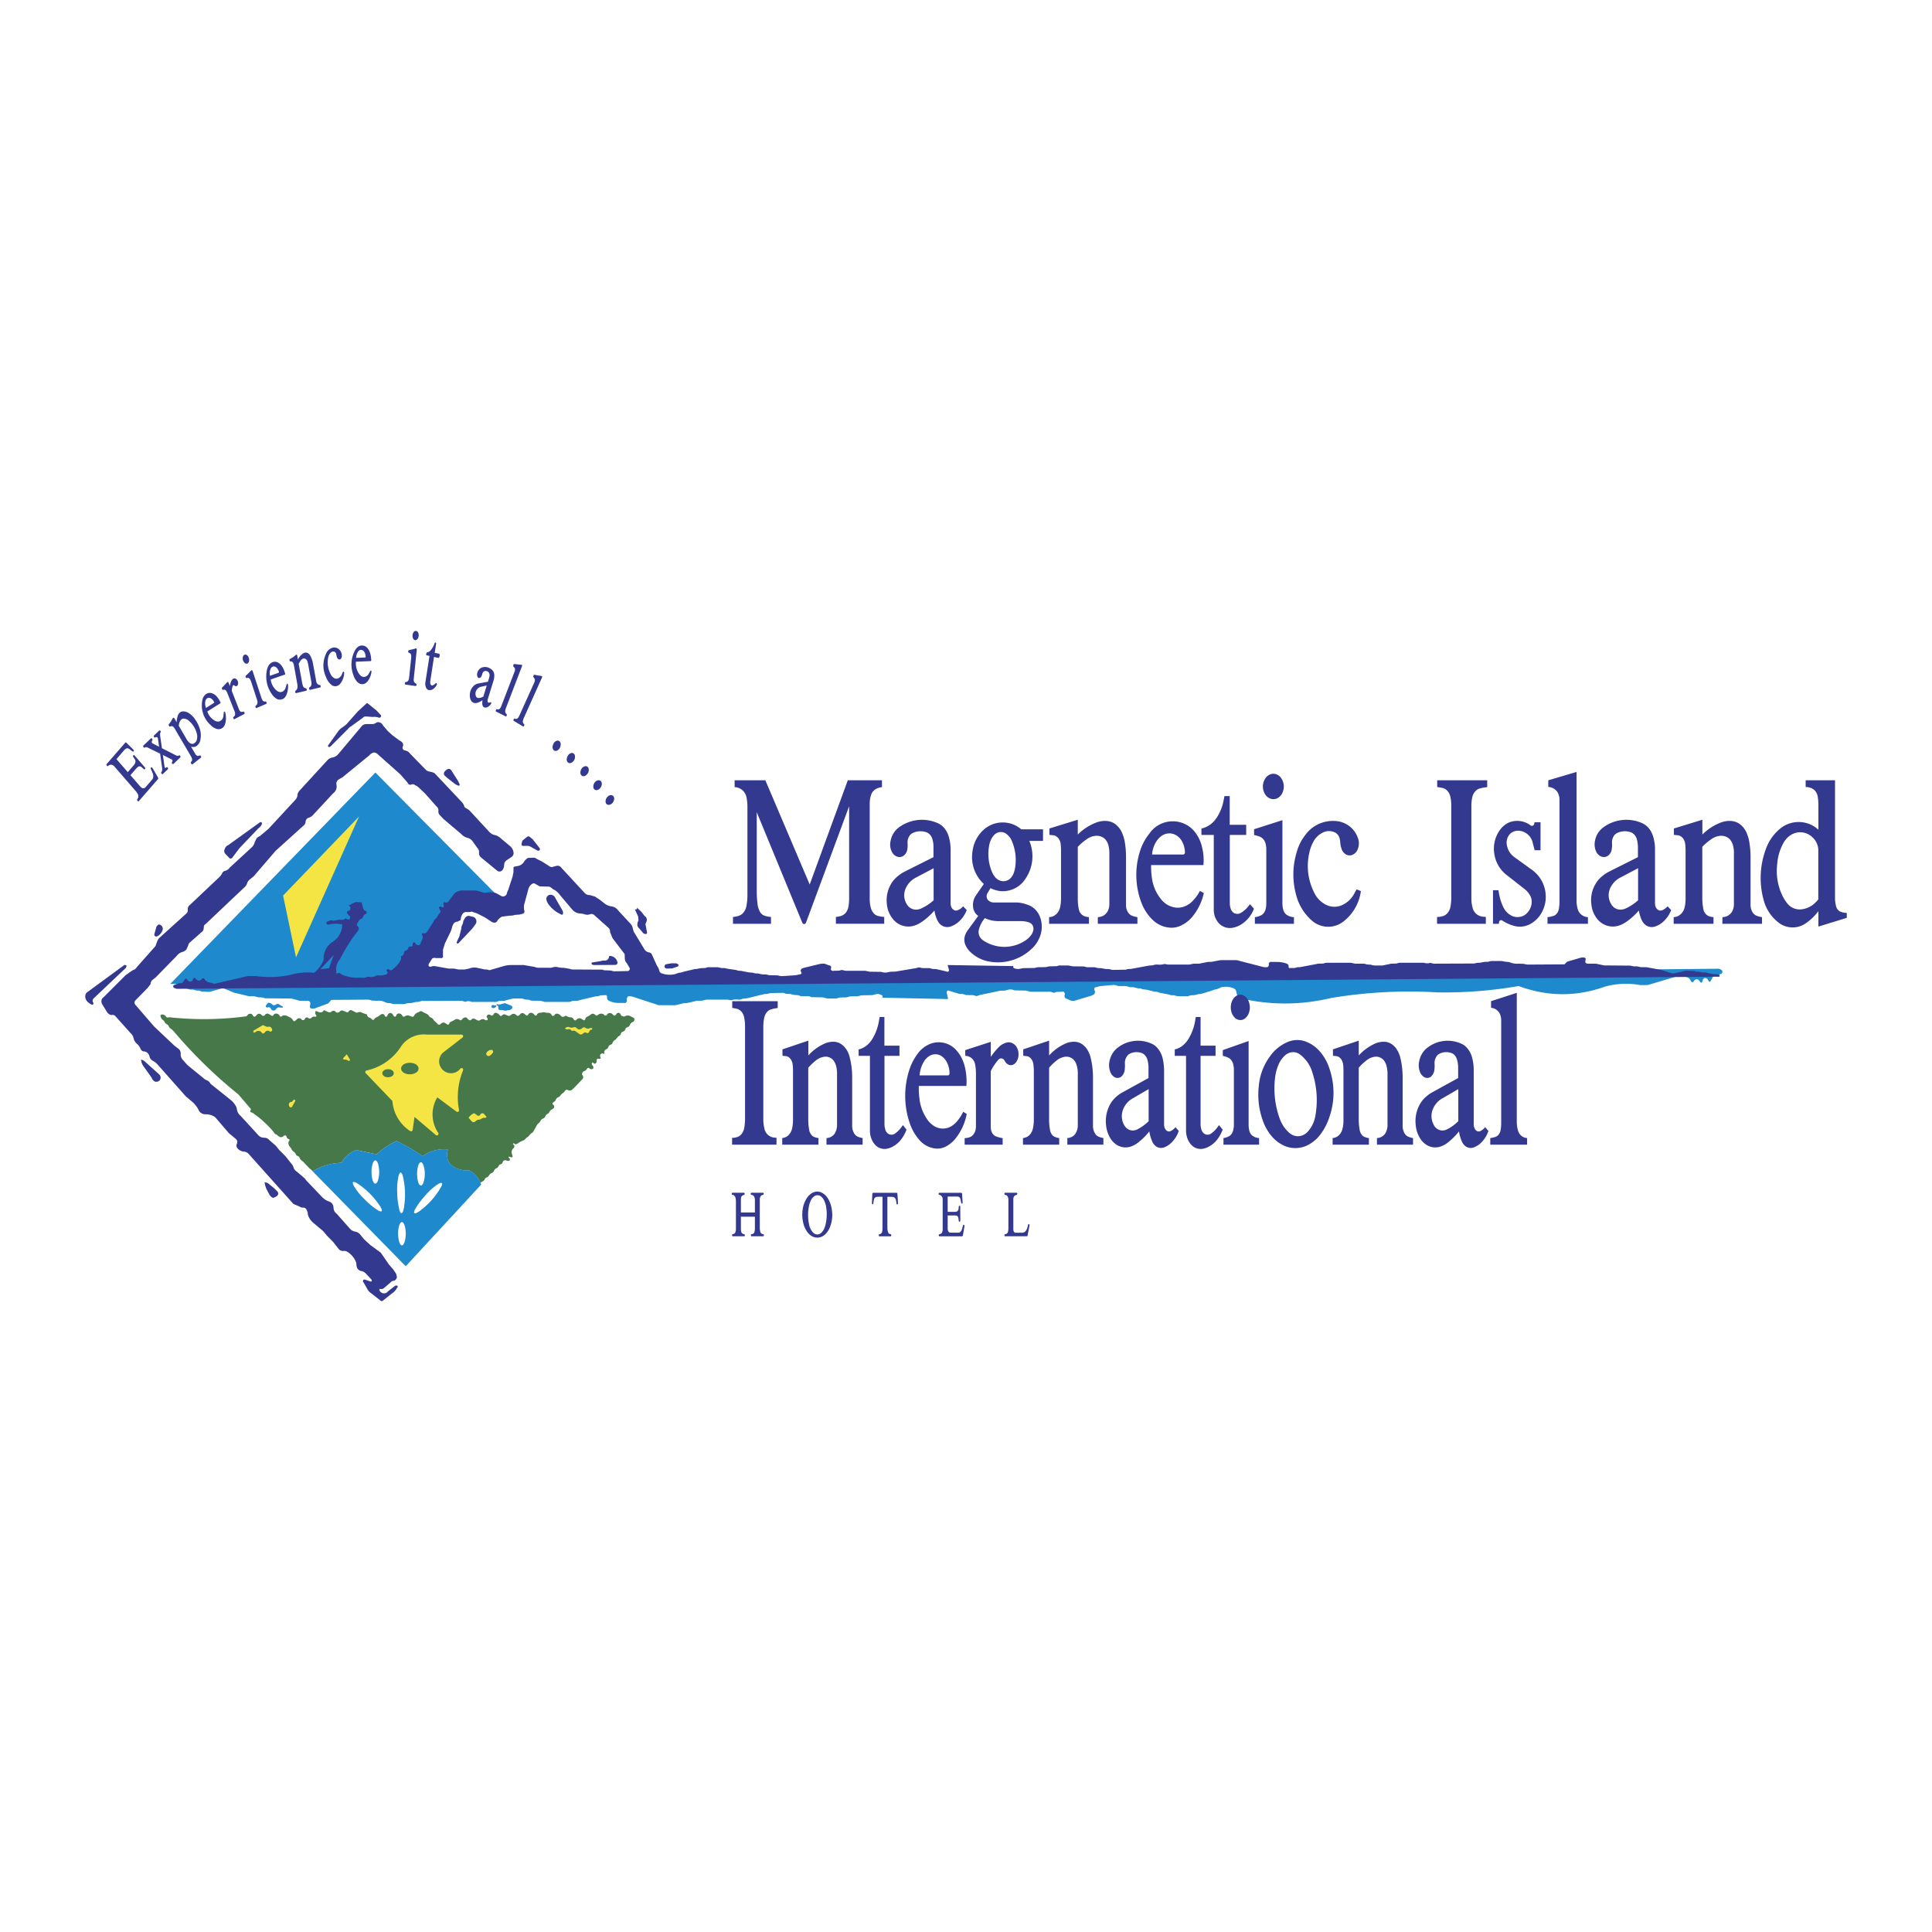
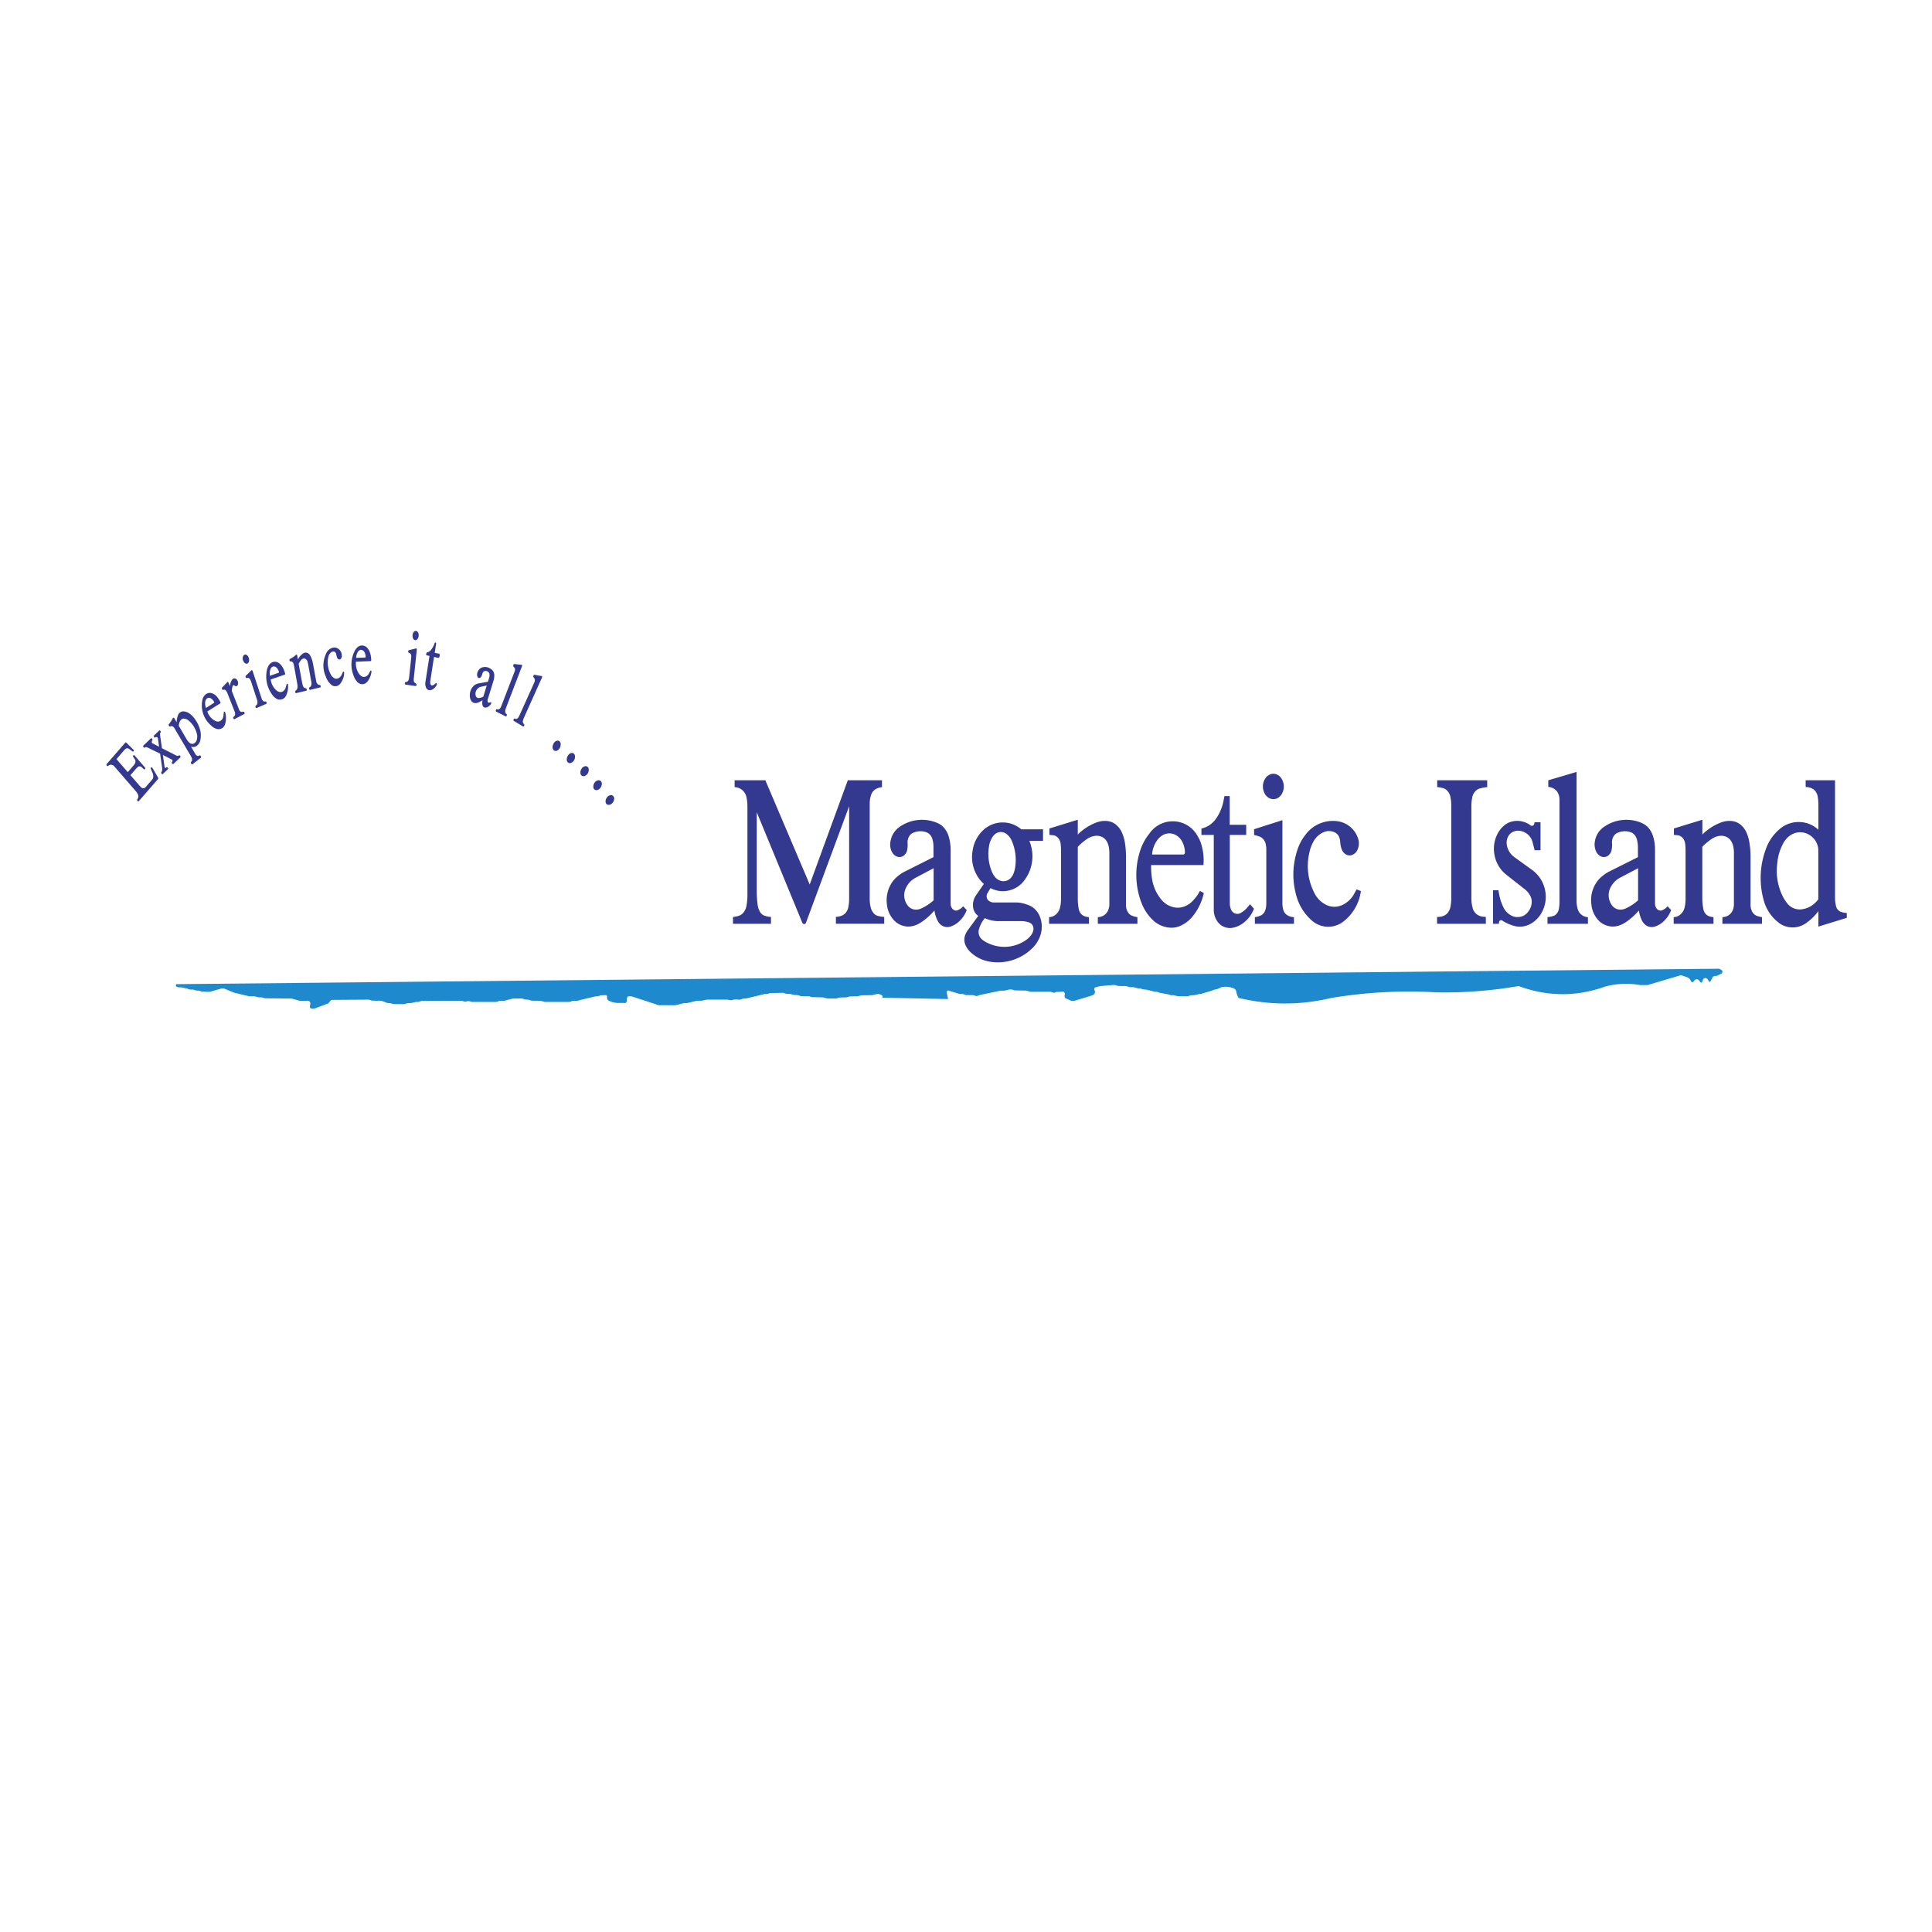
<svg xmlns="http://www.w3.org/2000/svg" width="2500" height="2500" viewBox="0 0 192.756 192.756">
  <g fill-rule="evenodd" clip-rule="evenodd">
-     <path fill="#fff" d="M0 0h192.756v192.756H0V0z" />
    <path d="M171.475 96.65L17.629 98.189c-.045.008-.082.053-.082.113-.008.053.015.105.06.127.15.076.301.098.458.076l.616.127c.173.09.346.121.534.09l.435.113a.763.763 0 0 1 .443.09l.526.023c.166.021.308.006.466-.039l1.037-.293a.682.682 0 0 1 .338.053l.894.369 1.495.359h.533l.436.113a1.26 1.26 0 0 1 .616.09l2.644.023.616.164c.09.039.18.061.271.061h.698c.113-.021.226.045.286.166a.895.895 0 0 1-.023.346.206.206 0 0 0 .016.164c.022.053.06.084.105.09.15.031.286.023.428-.029l1.284-.48.286-.346 3.522-.023c.18-.014.353.016.526.092l.533.021c.286-.037.556.016.826.15a.818.818 0 0 0 .406.074l.436.105h.796a.969.969 0 0 0 .526-.09l.443-.021.443-.105a.996.996 0 0 0 .526-.098l4.048-.016.353.105a.708.708 0 0 1 .616.008h2.291c.158.016.3-.016.443-.098l.443-.016a.5.5 0 0 0 .271-.053l.698-.172h.699c.158-.016.3.014.443.09l.443.037c.12.061.24.09.368.09l.773.008.443.113h2.291a.703.703 0 0 0 .436-.098l.443-.016a.471.471 0 0 0 .263-.053l1.675-.398a.739.739 0 0 0 .436-.09l.525-.021c.045 0 .075.014.105.053a.183.183 0 0 1 .03.127c-.022.158.045.309.158.367.322.158.646.234.991.234h.571a.172.172 0 0 0 .188-.053.31.31 0 0 0 .067-.232.493.493 0 0 1 .098-.361.912.912 0 0 1 .488.023l2.329.758a.782.782 0 0 0 .398.09h1.187c.166.016.323.008.481-.029l.759-.189c.158.016.3 0 .458-.037l.774-.188.525-.008.443-.105h2.11l.354.068c.232-.082.45-.105.684-.074a.777.777 0 0 0 .465-.084l.436-.045 1.765-.428c.181.016.354-.016.526-.09l1.142-.023c.157-.014.3.016.443.09l.443.023.436.105c.218-.016.42.021.616.113l.624.006a.756.756 0 0 1 .436.092l1.149.021.436.113h.707c.157.014.3-.016.443-.09l.526-.023c.188.016.353-.016.525-.09l.533-.023c.21.023.413-.006.616-.09l1.142-.021.443-.113c.157-.016.3.016.443.098.045 0 .09.037.113.09a.216.216 0 0 1-.015.18l6.572.137-.12-.557a.24.24 0 0 1 .03-.248.14.14 0 0 1 .203-.014l1.052.314c.218-.023.413.016.616.105l.615.008c.127 0 .241.021.354.09a.59.59 0 0 0 .352-.09l2.119-.443.436-.008.443-.113c.188-.014.354.016.525.09l1.15.023.436.113h1.764a.877.877 0 0 1 .443.066c.121.053.24.039.354-.045l.615-.021c.068-.031.137-.016.195.045.053.061.076.15.061.232a.342.342 0 0 0 0 .27c.037.092.105.143.18.143l.443.203c.174.023.332.016.496-.037l1.533-.465c.082-.031.156-.068.232-.113a.304.304 0 0 0 .119-.195.37.37 0 0 0-.037-.24.208.208 0 0 1-.021-.166c.014-.053.053-.098.098-.111l.488-.129 1.23-.105a.926.926 0 0 1 .525.09l.535.016a1.19 1.19 0 0 1 .615.098l.443.016.436.113a.747.747 0 0 1 .443.09l.436.045.797.203a.744.744 0 0 1 .441.09l.969.188a.75.75 0 0 0 .438.061l.441.105.789.006a.747.747 0 0 0 .443-.09l.443-.029.436-.105c.09.008.174 0 .256-.029l1.066-.324a1.05 1.05 0 0 1 .443-.119l.436-.195a1.996 1.996 0 0 1 1.299.119.42.42 0 0 1 .219.324c.045.232.119.436.232.615 3.146.736 6.107.736 9.254 0a47.372 47.372 0 0 1 10.545-.557 43.239 43.239 0 0 0 8.135-.631c2.9 1.068 5.77 1.082 8.676.039a8 8 0 0 1 3.447-.137h.744l3.344-.99.615.217c.166.053.293.188.367.377a.172.172 0 0 0 .15.104c.061 0 .113-.037.143-.104.061-.105.143-.174.248-.182.098-.014.195.031.271.113l.156.211c.045.014.092 0 .121-.031a.225.225 0 0 0 .074-.127.352.352 0 0 1 .15-.256.226.226 0 0 1 .256.008.43.43 0 0 1 .188.248c.023.045.053.082.098.082.045.008.084-.016.105-.061l.232-.428a.356.356 0 0 1 .346-.082l.512-.248c.053-.029.09-.098.09-.172a.224.224 0 0 0-.09-.182.842.842 0 0 0-.279-.127z" fill="#1e89cc" />
-     <path d="M47.938 118.027l-.03-.076a2.443 2.443 0 0 0-1.089-1.178 2.534 2.534 0 0 1-1.893-.617 1.555 1.555 0 0 1-.24-1.465 3.525 3.525 0 0 0-2.509.662 22.418 22.418 0 0 0-2.606-1.518 7.374 7.374 0 0 0-1.99 1.33l-2.036-.428a2.733 2.733 0 0 0-1.464 1.275 5.906 5.906 0 0 0-2.885.85l-.015-.023a1.765 1.765 0 0 0-.308-.27l-.639-.684a.861.861 0 0 1-.3-.271.415.415 0 0 0-.226-.285.226.226 0 0 1-.188-.158.448.448 0 0 0-.173-.232.737.737 0 0 1-.3-.375 1.453 1.453 0 0 1-.225-.309.462.462 0 0 1 .022-.443c.03-.014.045-.051.045-.082-.007-.037-.03-.068-.067-.074a.32.32 0 0 1-.233-.248.164.164 0 0 0-.12-.129.17.17 0 0 0-.165.053.367.367 0 0 1-.443.084l-.27-.219a.445.445 0 0 1-.286-.248 9.87 9.87 0 0 0-2.178-1.967.123.123 0 0 1-.135-.045.136.136 0 0 1 0-.15c.03-.031.038-.076.03-.129a.137.137 0 0 0-.075-.105l-1.157-1.359a47.23 47.23 0 0 1-6.445-6.287 1.603 1.603 0 0 0-.405-.338l-.195-.322a.894.894 0 0 1-.286-.211.69.69 0 0 0-.24-.301.57.57 0 0 1-.188-.299c-.03-.039-.03-.084-.015-.129a.139.139 0 0 1 .098-.082.424.424 0 0 1 .45.203c.022.045.067.074.12.09.053.008.113 0 .158-.029 2.652.277 5.093.254 7.745-.092l.157-.164a.27.27 0 0 1 .233-.09c.09 0 .172.045.225.119.03.09.098.158.195.18a.536.536 0 0 0 .203-.164.326.326 0 0 1 .255-.135c.105 0 .195.053.255.135a.216.216 0 0 0 .166.074.223.223 0 0 0 .158-.09.245.245 0 0 1 .158-.119.271.271 0 0 1 .203.014c.09.045.173.09.255.158.038.031.083.037.128.031a.137.137 0 0 0 .105-.076.28.28 0 0 1 .225-.143.394.394 0 0 1 .406.24c.015.029.045.061.083.068a.14.14 0 0 0 .105-.031.346.346 0 0 1 .263-.098c.173 0 .331.061.466.158a.71.71 0 0 1 .413.354.124.124 0 0 0 .083.061.11.11 0 0 0 .105-.016l.232-.211a.27.27 0 0 1 .21-.061.282.282 0 0 1 .195.105.202.202 0 0 0 .21.082.209.209 0 0 0 .15-.164.223.223 0 0 1 .15-.105.208.208 0 0 1 .173.053.236.236 0 0 0 .278.029c.098-.143.278-.201.436-.143.045-.008.075-.029.09-.066s.007-.084-.023-.113a.273.273 0 0 1-.082-.195.279.279 0 0 1 .067-.211l.383.143c.083.016.166 0 .248-.037a.384.384 0 0 0 .158-.188l.488.211c.09.037.195.008.271-.061a.256.256 0 0 1 .203-.082c.083 0 .158.029.21.09s.127.09.21.09c.083-.008.158-.037.203-.105a.29.29 0 0 1 .331-.09l.421.172a.303.303 0 0 0 .195-.164.239.239 0 0 1 .277-.031l.406.211c.098.008.188 0 .278-.037a.366.366 0 0 1 .338.066l.488.166a.302.302 0 0 0 .21.301.588.588 0 0 1 .278.188c.03.037.068.053.113.053a.143.143 0 0 0 .105-.068.553.553 0 0 1 .308-.225l.353-.24a.247.247 0 0 1 .226-.053.257.257 0 0 1 .165.166.137.137 0 0 0 .128.098c.06 0 .112-.045.127-.098a.44.44 0 0 1 .233-.271.347.347 0 0 1 .353.203c.03.082.09.143.173.172a.156.156 0 0 0 .105-.059.185.185 0 0 0 .045-.121c.038-.066.098-.111.173-.135s.15-.023.226.016c.09.045.158.111.203.203a.161.161 0 0 0 .105.09.16.16 0 0 0 .128-.031.474.474 0 0 1 .458-.066l.315.111a.258.258 0 0 0 .195-.188.735.735 0 0 1 .428-.277.27.27 0 0 1 .218-.098.28.28 0 0 1 .218.098l.353.166a.45.45 0 0 1 .21.188.459.459 0 0 0 .218.18c.128.053.225.15.286.27l.36.354c.038.053.098.09.165.09a.21.21 0 0 0 .166-.074.312.312 0 0 1 .203-.129.317.317 0 0 1 .233.039l.271.172a.192.192 0 0 0 .158-.164.42.42 0 0 1 .285-.195l.354-.203a.43.43 0 0 1 .368.074.14.14 0 0 0 .121.037c.045-.008.09-.029.112-.066a.554.554 0 0 1 .278-.211.238.238 0 0 1 .277.098c.061.09.15.158.256.188a.32.32 0 0 0 .195-.127.284.284 0 0 1 .3-.008l.3.15a.344.344 0 0 0 .271-.068.35.35 0 0 1 .413-.008.274.274 0 0 0 .263.031c.022-.037.03-.082.022-.129a.155.155 0 0 0-.075-.111.218.218 0 0 1 .015-.211.21.21 0 0 1 .18-.098c.09 0 .166.029.226.098a.217.217 0 0 0 .248-.127c.022-.061.067-.098.127-.129a.244.244 0 0 1 .188.008c.135.053.24.143.323.264.037.021.083.037.127.021a.173.173 0 0 0 .105-.066.212.212 0 0 1 .256-.076l.39.15a.508.508 0 0 0 .263-.143.351.351 0 0 1 .226-.074.3.3 0 0 1 .21.09.47.47 0 0 0 .188.119.326.326 0 0 0 .226-.15.339.339 0 0 1 .203-.127.311.311 0 0 1 .225.068l.218.172c.045.008.09 0 .127-.029a.15.15 0 0 0 .068-.105.315.315 0 0 1 .24-.135.31.31 0 0 1 .255.09l.195.18a.16.16 0 0 0 .128-.029.12.12 0 0 0 .06-.105.376.376 0 0 1 .338-.143l.353-.061a.96.96 0 0 0 .406.068.358.358 0 0 1 .345.217c.022.053.075.09.135.09a.14.14 0 0 0 .143-.074.282.282 0 0 1 .15-.135.307.307 0 0 1 .203 0 .563.563 0 0 1 .293.203c.045.059.105.09.173.096a.24.24 0 0 0 .188-.051.192.192 0 0 1 .225-.016.723.723 0 0 0 .368.113c.143 0 .263.082.323.209a.17.17 0 0 0 .127.098.15.15 0 0 0 .15-.066.402.402 0 0 1 .226-.137c.09-.014.181 0 .255.045l.248.158a.2.2 0 0 0 .113-.061.166.166 0 0 0 .045-.119.417.417 0 0 1 .285-.225l.353-.24a.318.318 0 0 1 .346.104c.03.039.075.061.128.061.052.008.097-.016.135-.045a.475.475 0 0 1 .585-.074c.023.074.098.119.173.119.083 0 .15-.053.18-.127a.34.34 0 0 1 .233-.121.316.316 0 0 1 .255.09l.173.158c.045.008.098 0 .143-.021a.232.232 0 0 0 .098-.105.228.228 0 0 1 .21-.143c.098 0 .18.059.218.15.03.09.105.156.195.195.09.037.188.029.278-.023a.543.543 0 0 1 .466-.008l.368.188a.233.233 0 0 1 .067.211.253.253 0 0 1-.112.188.458.458 0 0 0-.323.285.424.424 0 0 1-.278.256.244.244 0 0 0-.18.18.36.36 0 0 1-.263.256.285.285 0 0 0-.18.18.436.436 0 0 1-.271.293l-.263.316a.61.61 0 0 0-.315.346.259.259 0 0 1-.21.172.429.429 0 0 0-.225.293.44.44 0 0 1-.203.166.278.278 0 0 0-.158.15.285.285 0 0 0-.007.209.08.08 0 0 1-.022.076.065.065 0 0 1-.075 0 .228.228 0 0 0-.248.016.229.229 0 0 0-.083.24l.06.195a.154.154 0 0 1-.188.051.183.183 0 0 0-.173.031c-.053.045-.068.113-.053.172a.225.225 0 0 1-.015.158.233.233 0 0 1-.12.121.136.136 0 0 1-.105 0 .171.171 0 0 1-.075-.068c-.038-.029-.083-.037-.12-.016-.038.023-.053.068-.045.113.023.082.06.158.121.225.053.061.06.145.022.219-.038.068-.12.105-.195.09s-.143-.045-.203-.098c-.03-.029-.075-.037-.12-.029a.193.193 0 0 0-.098.074.451.451 0 0 1-.285.24.306.306 0 0 0-.173.158.279.279 0 0 0-.015.232.292.292 0 0 1 .007.414l-.818.863-.285.248a.427.427 0 0 1-.331-.023.215.215 0 0 0-.165-.021.233.233 0 0 0-.135.098.8.8 0 0 1-.315.293l-.271.314a.508.508 0 0 0-.368.369.709.709 0 0 1-.233.188.13.13 0 0 0-.06.113c0 .045.023.082.06.104a.214.214 0 0 1 .113.189.213.213 0 0 1-.098.195l-.278.188-.21.301a.59.59 0 0 0-.315.307.373.373 0 0 1-.278.227.566.566 0 0 0-.225.293l-.286.277-.345.615a.522.522 0 0 1-.293.285l-.266.309c-.15.09-.263.188-.368.322l-.428.195-.353.227a.248.248 0 0 1-.278-.076c-.015-.008-.03-.008-.045 0s-.03.016-.038.031c-.008.014-.008.037-.008.053.008.014.016.029.03.037.06.037.105.098.105.172a.234.234 0 0 1-.075.188.49.49 0 0 0-.181.512l.075.293a.08.08 0 0 1-.015.09c-.022.021-.061.037-.09.021l-.248-.074c-.03.029-.038.068-.03.105a.168.168 0 0 0 .075.082c.045.037.06.09.045.143a.138.138 0 0 1-.113.098c-.083.008-.158 0-.233-.037s-.157-.037-.232 0a.26.26 0 0 0-.15.18.24.24 0 0 1-.165.182.399.399 0 0 0-.271.254.255.255 0 0 1-.158.15.455.455 0 0 0-.277.285.333.333 0 0 1-.181.182.6.6 0 0 0-.308.262.412.412 0 0 1-.217.188.368.368 0 0 0-.233.256.88.88 0 0 1-.3.211l-.097.095z" fill="#467849" />
-     <path d="M49.545 100.15c.15.09.33.09.488.016l.346-.084.601.24c.075.023.12.084.135.158a.212.212 0 0 1-.083.195.507.507 0 0 1-.383.105.47.47 0 0 1-.443 0l-.368-.021a.122.122 0 0 1-.083-.039.147.147 0 0 1-.03-.09l-.023-.24a.178.178 0 0 0-.203-.068l-.345-.053a.148.148 0 0 0-.121.15c0 .068.045.137.121.145a.3.3 0 0 0 .308-.1.32.32 0 0 0 .083-.314zM26.756 100.045a.56.56 0 0 1 .421.18.216.216 0 0 0 .158.068.22.22 0 0 0 .165-.053.288.288 0 0 1 .233-.074.298.298 0 0 1 .21.111l.24.129a.088.088 0 0 1 .03.045c.008.014.008.029 0 .053-.007.014-.022.021-.038.029-.022.008-.037.008-.053 0l-.353-.029a.581.581 0 0 0-.278.24.303.303 0 0 1-.24.074.286.286 0 0 1-.21-.135.256.256 0 0 0-.128-.166.257.257 0 0 0-.21-.006.117.117 0 0 1-.097 0 .171.171 0 0 1-.075-.068.15.15 0 0 1-.008-.098.157.157 0 0 1 .06-.082.69.69 0 0 1 .173-.218zM39.72 123.09c0 .256.03.496.09.744.022.09.053.172.098.254.015.039.038.061.06.092.022.021.038.037.067.051a.136.136 0 0 0 .06.016c.03 0 .045-.008.068-.016a.372.372 0 0 0 .067-.051c.022-.031.038-.053.06-.092a1.06 1.06 0 0 0 .098-.254 2.985 2.985 0 0 0 0-1.496 1.06 1.06 0 0 0-.098-.254c-.022-.031-.038-.061-.06-.084-.022-.021-.045-.045-.067-.053a.11.11 0 0 0-.068-.021.095.095 0 0 0-.06.021c-.03.008-.045.031-.067.053a.345.345 0 0 0-.06.084 1.06 1.06 0 0 0-.098.254 2.583 2.583 0 0 0-.09.752zm1.893-5.973c0 .264.03.496.09.752.022.09.052.174.097.256.023.029.038.061.06.082.023.023.045.037.068.053a.1.1 0 0 0 .067.023.085.085 0 0 0 .06-.023.334.334 0 0 0 .128-.135c.045-.082.075-.166.098-.256a2.806 2.806 0 0 0 0-1.494 1.23 1.23 0 0 0-.098-.264c-.015-.029-.038-.053-.06-.082a.254.254 0 0 0-.068-.053.133.133 0 0 0-.06-.016c-.03 0-.045.008-.067.016-.023.016-.045.029-.068.053-.022.029-.037.053-.06.082-.045.09-.075.174-.097.264-.067.248-.09.488-.09.742zm-4.544-.187c0 .256.022.496.09.744.023.098.053.18.098.264a.337.337 0 0 0 .061.082.235.235 0 0 0 .067.053c.015.016.038.016.06.016.023 0 .045 0 .068-.016.022-.016.045-.029.067-.053.022-.021.038-.053.06-.082.045-.084.075-.166.098-.264.127-.504.127-.99 0-1.486a.98.98 0 0 0-.098-.264c-.022-.029-.038-.061-.06-.082-.022-.023-.045-.037-.067-.053-.023-.016-.045-.016-.068-.016-.022 0-.045 0-.06.016a.219.219 0 0 0-.067.053.337.337 0 0 0-.061.082 1.014 1.014 0 0 0-.098.264 2.491 2.491 0 0 0-.09.742zm-.691 2.726c.413.43.833.775 1.33 1.098.067.037.127.068.195.09a.208.208 0 0 0 .075.016h.052c.015-.008.03-.016.038-.023.015-.014.022-.021.022-.037.008-.023.008-.037.008-.061-.008-.021-.008-.045-.015-.074l-.038-.084a1.65 1.65 0 0 0-.203-.352 7.772 7.772 0 0 0-2.253-2.201 1.14 1.14 0 0 0-.196-.09c-.022-.008-.045-.008-.075-.016h-.053c-.015.008-.03.016-.038.023-.015.014-.022.021-.022.037-.007.021-.007.037-.007.061.007.021.007.045.015.074.015.029.022.061.038.09.037.076.067.143.12.219.286.465.608.855 1.007 1.23zm6.054-.383a7.928 7.928 0 0 0-1.029 1.391 1.78 1.78 0 0 0-.075.195c-.008.029-.008.053-.015.074 0 .023 0 .037.007.061.008.016.016.023.023.037.015.008.022.016.038.016a.078.078 0 0 0 .06 0c.022 0 .045-.008.075-.016.03-.014.053-.021.083-.037.127-.068.233-.135.346-.225a7.742 7.742 0 0 0 2.073-2.367c.03-.066.06-.127.075-.195.008-.029.015-.053.015-.074 0-.023 0-.039-.007-.061 0-.016-.008-.023-.023-.037a.053.053 0 0 0-.037-.016.078.078 0 0 0-.06 0c-.023 0-.045.008-.068.016-.03.014-.06.021-.09.037-.075.037-.143.082-.217.127a6.16 6.16 0 0 0-1.174 1.074zm-2.802-.255c.015.594.083 1.135.218 1.713a.83.83 0 0 0 .075.195c.015.023.03.045.045.061s.022.031.045.037c.008.008.022.016.038.016s.03-.008.045-.016a.08.08 0 0 0 .038-.037c.022-.021.03-.037.045-.061.015-.029.022-.059.038-.09.045-.135.075-.256.09-.398a7.796 7.796 0 0 0-.127-3.146 1.087 1.087 0 0 0-.083-.195c-.015-.023-.022-.045-.045-.061a.09.09 0 0 0-.038-.037c-.015-.008-.03-.016-.045-.016s-.03.008-.045.016-.023.023-.038.037c-.015.023-.03.045-.037.068-.015.029-.03.053-.038.082-.03.082-.053.158-.068.248a6.222 6.222 0 0 0-.113 1.584zm.849 7.316l-9.284-9.471a5.862 5.862 0 0 1 2.892-.857c.323-.6.826-1.035 1.465-1.275a40.2 40.2 0 0 0 2.036.428 7.193 7.193 0 0 1 1.99-1.33c.932.467 1.742.939 2.606 1.518a3.519 3.519 0 0 1 2.509-.668 1.567 1.567 0 0 0 .24 1.471c.533.459 1.187.67 1.893.617.571.307.984.795 1.18 1.42l-7.527 8.147zM16.984 98.168l20.468-21.092 12.176 12.288a10.08 10.08 0 0 0-3.793 0l-6.279 8.804H16.984z" fill="#1e89cc" />
-     <path d="M26.23 102.275l.398.174.263-.023c.135.045.233.15.263.293a.163.163 0 0 1-.075.174.173.173 0 0 1-.188 0c-.067-.053-.15-.068-.233-.053s-.158.061-.203.127a.564.564 0 0 1-.18.15.277.277 0 0 1-.218-.166.438.438 0 0 0-.473-.045l-.195.121c-.045 0-.098-.031-.113-.076s-.008-.096.038-.135l.916-.541zm2.907 7.663a.485.485 0 0 1 .218-.225c.045 0 .082.029.097.066s.015.084-.015.113l-.255.443a.203.203 0 0 1-.053.105.17.17 0 0 1-.112.045.158.158 0 0 1-.113-.045c-.03-.031-.052-.068-.052-.105a.275.275 0 0 1 .015-.293.27.27 0 0 1 .27-.104zm5.461-4.754l.293.494a.133.133 0 0 1 .022.076c-.007.021-.015.053-.038.066-.022.016-.045.031-.075.031-.022 0-.052-.008-.067-.031a.606.606 0 0 0-.353-.111.102.102 0 0 1-.113-.023.12.12 0 0 1-.03-.111l.361-.391zm3.545 1.892c0-.045.007-.09.03-.135a.432.432 0 0 1 .075-.098.302.302 0 0 1 .097-.076.581.581 0 0 1 .241-.082.732.732 0 0 1 .383.029c.083.023.15.068.218.129.03.029.053.059.067.098.045.09.045.18 0 .262-.015.045-.037.076-.067.105s-.067.053-.098.074a.729.729 0 0 1-.248.084.761.761 0 0 1-.383-.031.444.444 0 0 1-.21-.127.367.367 0 0 1-.075-.105.239.239 0 0 1-.03-.127zm1.878-.467c0-.059.015-.119.038-.18a.627.627 0 0 1 .255-.256.887.887 0 0 1 .368-.119c.21-.039.406-.023.608.045.068.021.12.045.18.074.053.037.098.068.143.113.045.045.075.09.105.143a.414.414 0 0 1 0 .354.524.524 0 0 1-.255.255.938.938 0 0 1-.368.127 1.22 1.22 0 0 1-.608-.045.837.837 0 0 1-.18-.082c-.053-.031-.098-.061-.143-.105s-.075-.09-.105-.15a.442.442 0 0 1-.038-.174zm3.613 2.877l-.03.045a3.29 3.29 0 0 0 .12 3.5c.022.031.03.068.022.105 0 .045-.022.076-.053.105s-.068.037-.105.045a.153.153 0 0 1-.105-.045l-2.125-1.803-.188 1.293a.156.156 0 0 1-.098.127.162.162 0 0 1-.158-.016 3.933 3.933 0 0 1-1.765-2.996l-2.659-2.771a.151.151 0 0 1-.038-.166.144.144 0 0 1 .12-.105 5.479 5.479 0 0 0 3.478-2.455 2.747 2.747 0 0 1 2.546-1.127h3.455c.068 0 .128.045.15.105a.178.178 0 0 1-.053.188l-1.817 1.404a1.174 1.174 0 0 0-.195 1.782 1.174 1.174 0 0 0 1.787-.076.151.151 0 0 1 .097-.061.151.151 0 0 1 .113.023c.03.014.06.045.067.082a.168.168 0 0 1 0 .121 7.035 7.035 0 0 0-.406 3.951.17.17 0 0 1-.067.172.173.173 0 0 1-.188-.008l-1.905-1.419zm3.116 2.035c.121-.18.271-.314.458-.42.03-.021.068-.029.105-.021.045.006.075.021.097.051l.271.195a.23.23 0 0 0 .24-.127c.038-.082.12-.127.21-.127s.166.045.203.127l.188.195a.11.11 0 0 1-.03.105.105.105 0 0 1-.113.021.635.635 0 0 0-.36.105.53.53 0 0 1-.338.09.812.812 0 0 0-.248.166.273.273 0 0 1-.226.074.274.274 0 0 1-.188-.127l-.269-.307zm1.766-6.429a.547.547 0 0 1 .511-.344c.067 0 .12.029.15.082.038.061.038.127 0 .18a1.04 1.04 0 0 1-.278.301.238.238 0 0 1-.263.023.23.23 0 0 1-.12-.242zm7.842-2.463a.38.38 0 0 1 .48-.135c.12.045.248.053.368 0a.304.304 0 0 1 .338.09.337.337 0 0 0 .474.045.801.801 0 0 1 .232-.143.729.729 0 0 1 .263.119c.12.039.248.023.361-.029a.234.234 0 0 1 .218.023.114.114 0 0 1-.03.105.112.112 0 0 1-.105.029.294.294 0 0 0-.173.203.152.152 0 0 1-.098.119c-.06.031-.112.023-.165-.008a.3.3 0 0 0-.36.068.298.298 0 0 1-.226.098.327.327 0 0 1-.218-.119l-.353-.24a.412.412 0 0 0-.255 0 .33.33 0 0 1-.195-.15.573.573 0 0 0-.338.006l-.218-.081zM29.535 95.516l-1.292-6.167 7.579-7.887-6.287 14.054z" fill="#f4e544" />
-     <path d="M31.969 96.695l.856-.098.474-1.322-1.33 1.42zM44.73 77.699l-.33-.286a.302.302 0 0 1-.113-.218c0-.083.03-.165.083-.233a1.26 1.26 0 0 1 .248-.203.283.283 0 0 1 .232-.038.284.284 0 0 1 .181.143l.668 1.052.158.331a.104.104 0 0 1-.015.105c-.022.03-.067.045-.105.03a1.231 1.231 0 0 1-.436-.241l-.571-.442zm-8.105-7.571l.924.744.421.443a.169.169 0 0 1 .022.21.168.168 0 0 1-.195.075 1.25 1.25 0 0 0-.601-.067l-.668-.053a.347.347 0 0 0-.301.112l-1.202.879a.854.854 0 0 0-.293.248l-1.72 1.72a.326.326 0 0 1-.218.097c-.038-.022-.067-.067-.067-.112s.015-.09.052-.113l.969-1.359c.121-.166.271-.3.451-.406l.353-.271 1.164-1.314.909-.833zm-10.658 11.89a.172.172 0 0 1 .143.053c.03.045.038.105.015.15a.758.758 0 0 1-.293.368l-1.931 2.021-.721.954a.19.19 0 0 1-.166.09.193.193 0 0 1-.173-.09l-.368-.391a.397.397 0 0 1-.045-.473.53.53 0 0 1 .323-.368l3.216-2.314zM15.834 92.233a.42.42 0 0 1 .331.188.418.418 0 0 1 .053.375c-.053.15-.121.271-.226.391-.09.097-.195.172-.315.233-.075.03-.166.022-.225-.038a.195.195 0 0 1-.038-.226l.166-.608a.51.51 0 0 1 .254-.315zm-3.432 4.048a.255.255 0 0 1 .226.068.453.453 0 0 1-.188.33l-3.087 2.922a.3.3 0 0 0-.105.203.295.295 0 0 0 .052.225c.022.031.03.061.022.092a.11.11 0 0 1-.045.09c-.023.021-.053.029-.09.029s-.067-.016-.09-.037a1.302 1.302 0 0 1-.414-.316.7.7 0 0 1-.172-.562.503.503 0 0 1 .24-.369l3.651-2.675zm1.675 9.428c.188.061.346.15.481.293l1.322 1.186c.15.137.188.361.09.541a.435.435 0 0 1-.3.195.392.392 0 0 1-.338-.098.647.647 0 0 1-.203-.307l-.819-1.15a1.206 1.206 0 0 1-.233-.66zm12.326 12.242a.75.75 0 0 1 .488.227l.443.354.338.338c.053.059.083.135.083.217s-.038.158-.098.211a.957.957 0 0 1-.413.211.696.696 0 0 1-.383-.361l-.218-.406a2.112 2.112 0 0 1-.24-.791zm11.191-45.885a.536.536 0 0 1 .616.308l.488.571.436.398.729.541c.12.053.21.12.285.218.09.113.105.255.045.383a.267.267 0 0 0 .195.383c.218.03.397.143.525.322l1.547 1.585c.113.12.255.188.413.21.18.03.331.075.488.158l2.727 2.892a.956.956 0 0 1 .218.375c.03.105.105.188.203.233.18.083.338.203.465.361l1.833 1.982c.15.166.331.278.548.323.241.06.436.165.609.331l.931.781a.977.977 0 0 1 .346.669.465.465 0 0 1-.218.42l-.474.316a.555.555 0 0 0-.248.465.924.924 0 0 1-.135.465.393.393 0 0 1-.248.188.38.38 0 0 1-.3-.061l-1.63-1.337a.561.561 0 0 1-.195-.496.524.524 0 0 0-.158-.436l-.488-.683a.861.861 0 0 0-.48-.331 1.275 1.275 0 0 1-.661-.398l-1.765-1.495-.368-.391a.5.5 0 0 1-.135-.406.478.478 0 0 0-.18-.443l-1.164-1.314-.585-.553a1.2 1.2 0 0 0-.383-.255.362.362 0 0 0-.443-.045.287.287 0 0 1-.188-.045.28.28 0 0 1-.12-.158l-.736-.841-2.261-2.013a.575.575 0 0 0-.391-.165.877.877 0 0 0-.443.286L34.2 77.526l-.421.255a.476.476 0 0 0-.21.503.84.84 0 0 1-.338.871l-2.021 2.178a.874.874 0 0 1-.406.248c-.18.053-.3.21-.315.391a.537.537 0 0 1-.248.436l-2.734 2.471-2.201 2.554-.391.315a.773.773 0 0 0-.263.383.905.905 0 0 1-.315.443l-3.816 3.612a.434.434 0 0 0-.172.181l-.03.293a.445.445 0 0 1-.21.338l-1.187 1.052a.405.405 0 0 0-.135.255l-.195.436a.914.914 0 0 1-.428.248.998.998 0 0 0-.519.368l-2.118 2.164-.391.309a.746.746 0 0 0-.113.352l-.3.391-1.209 1.232a.309.309 0 0 0-.09.248c.008.098.053.18.12.24l1.825 2.111 2.006 1.9.42.322a.587.587 0 0 1 .233.512.801.801 0 0 0 .218.615l.458.51 1.607 1.314c.09.084.188.15.308.195a.684.684 0 0 1 .383.354l1.968 1.578c.226.172.398.375.548.623a.897.897 0 0 1 .12.361c.038.248.15.457.346.615l1.788 1.953c.15.172.36.256.593.256.21 0 .398.09.526.254l.616.533.353.438.616.615.593.744c.105.111.172.24.218.383a.77.77 0 0 0 .331.42l.699.594c.083.066.15.143.203.24l1.623 1.705c.203.203.42.346.691.436a.62.62 0 0 1 .428.504l.022.188a.693.693 0 0 0 .3.518l1.337 1.51a.888.888 0 0 0 .519.285c.21.039.391.143.519.316l.36.443.616.57 1.051.766.842 1.217.383.436.308.443.083.354a.477.477 0 0 1-.293.361.416.416 0 0 0-.346.164l-.661.57a.407.407 0 0 1-.391.068l-.075.074c.06.227.271.385.503.377a.465.465 0 0 0 .353-.188l.683-.533a.259.259 0 0 1 .263-.039.15.15 0 0 1 .045.105.149.149 0 0 1-.068.098 1.386 1.386 0 0 1-.481.541l-.969.773a.216.216 0 0 1-.263-.09l-.932-.721a1.114 1.114 0 0 1-.346-.422l-.353-.615c-.061-.045-.075-.127-.045-.195a.159.159 0 0 1 .173-.09l.526.18a.171.171 0 0 0 .15 0c.03-.09 0-.188-.075-.248l-.526-.555a.756.756 0 0 0-.421-.227.56.56 0 0 1-.458-.42 1.619 1.619 0 0 1-.045-.383 2.11 2.11 0 0 0-.902-1.119.539.539 0 0 0-.36-.082.601.601 0 0 1-.466-.158l-.592-.75-.608-.615-.361-.443-.969-.811a1.793 1.793 0 0 1-.488-.617.824.824 0 0 1-.097-.42l-.105-.271a.367.367 0 0 0-.354-.238.58.58 0 0 1-.36-.105l-.616-.264-4.469-4.994a.693.693 0 0 0-.474-.227.899.899 0 0 1-.661-.367.38.38 0 0 1-.038-.406.411.411 0 0 0-.09-.48l-.699-.578-1.299-1.518a.924.924 0 0 0-.225-.18 1.68 1.68 0 0 0-.834-.195.716.716 0 0 1-.653-.398 2.628 2.628 0 0 0-.691-.879l-.616-.525-2.795-3.156a1.842 1.842 0 0 0-.503-.391.631.631 0 0 1-.308-.412.704.704 0 0 0-.278-.42.566.566 0 0 0-.346-.092.478.478 0 0 1-.285-.285 1.21 1.21 0 0 0-.323-.449 1.098 1.098 0 0 1-.368-.609.77.77 0 0 0-.255-.443l-1.547-1.727c-.098-.113-.248-.158-.391-.113a.623.623 0 0 1-.428-.27l-.48-.775a.602.602 0 0 1-.098-.375.467.467 0 0 1 .21-.354l2.201-2.199.706-.496a.66.66 0 0 0 .398-.293l1.877-2.119.181-.488a.913.913 0 0 1 .278-.391l2.629-2.374a.414.414 0 0 0 .135-.353.547.547 0 0 1 .233-.518l2.922-2.764a1.23 1.23 0 0 0 .271-.376c.06-.12.165-.21.292-.24a.827.827 0 0 0 .474-.33l2.178-2.006a.998.998 0 0 0 .292-.466l.128-.3a.68.68 0 0 1 .398-.361l.879-.743 2.681-2.899a.763.763 0 0 0 .203-.541.98.98 0 0 1 .271-.436l2.719-2.967a.827.827 0 0 1 .466-.256c.225-.037.42-.143.578-.308l2.359-2.809a.62.62 0 0 1 .503-.225h.548a.723.723 0 0 0 .466-.174zm8.631 19.814a.97.97 0 0 1-.113.406.708.708 0 0 0-.083.345l-.18.721a1.517 1.517 0 0 1-.15.338l-.143.346c0 .045.03.083.068.097.045.016.09 0 .12-.03l1.389-1.472.301-.413a.494.494 0 0 0 .067-.465.457.457 0 0 0-.353-.293l-.285-.067a.384.384 0 0 0-.301.038.427.427 0 0 0-.203.225l-.134.224zm8.63-1.494c.308.368.668.638 1.104.833.023.03.061.045.105.038a.13.13 0 0 0 .098-.053.556.556 0 0 0-.075-.421l-.721-1.254a.461.461 0 0 0-.3-.24.426.426 0 0 0-.534.548c.068.21.174.383.323.549zm5.904 5.017a.412.412 0 0 1-.45.435.96.96 0 0 0-.383.053l-.796.128c-.038-.008-.083.014-.105.053a.101.101 0 0 0 .015.119.317.317 0 0 0 .263.09l2.088-.014a.218.218 0 0 0 .166-.076.202.202 0 0 0 .045-.18.79.79 0 0 0-.593-.616.41.41 0 0 0-.25.008zm-8.63-11.537l.436-.36a.302.302 0 0 1 .226-.06l.353.286.668.849c.045.06.067.135.052.21a.186.186 0 0 1-.127.083.23.23 0 0 1-.158-.038l-.661-.369a.63.63 0 0 0-.308-.075h-.443a.123.123 0 0 1-.09-.038.123.123 0 0 1-.038-.09c.007-.136.03-.27.09-.398zm11.538 7.571l.037.398a.915.915 0 0 0-.112.346.462.462 0 0 0 .188.45l.36.428a.37.37 0 0 0 .346.12c.06-.038.09-.127.06-.195l-.15-.796.104-.248a.456.456 0 0 0 .015-.3.403.403 0 0 0-.188-.24l-.353-.443-.443-.421c.023.03.03.061.023.09a.107.107 0 0 1-.045.09c-.03.015-.06.03-.09.022a.167.167 0 0 1-.09-.045l.338.744zm2.816 4.762l.488-.09h.428c.113 0 .225.053.293.15a.12.12 0 0 1-.015.112.163.163 0 0 1-.098.075l-.526.172-.526.016a.22.22 0 0 1-.225-.196.195.195 0 0 1 .045-.158.206.206 0 0 1 .136-.081zm-20.521-4.408c0-.218.06-.413.18-.594a.44.44 0 0 1 .428-.203c.165.016.33 0 .488-.045l.533.181.789.398.631.42a.576.576 0 0 0 .308.105.315.315 0 0 0 .315-.218c.12-.15.255-.271.421-.376l.796-.105c.18.008.353-.015.525-.075l.443-.03.353-.09a.216.216 0 0 0 .128-.105.19.19 0 0 0 .022-.158 1.386 1.386 0 0 1 .023-.819l.375-1.39a.873.873 0 0 1 .428-.533.229.229 0 0 1 .255.03l.436.248.969.03c.135.061.248.143.353.248.285.128.511.315.691.571l1.239 1.464c.203.241.488.383.804.398.165.008.315.038.473.09a.774.774 0 0 0 .503-.022.406.406 0 0 1 .428.098l1.397 1.247c.128.113.18.263.166.428l.248.616 1.209 1.585.022.496a.58.58 0 0 0 .173.383l.285.473a.233.233 0 0 1 .015.211.22.22 0 0 1-.165.135l-1.307.023a.893.893 0 0 1-.368-.076l-.586-.021a.688.688 0 0 1-.292-.068l-2.907-.016a.929.929 0 0 1-.354-.066l-.616-.105a1.806 1.806 0 0 1-.534-.053.956.956 0 0 0-.525.008c-.143.045-.286.06-.436.045h-.939c-.166 0-.316-.03-.473-.09l-1.014-.174a.726.726 0 0 0-.218-.008h-1.089c-.293 0-.563.046-.849.137l-1.322.383a.895.895 0 0 0-.443-.076l-.804-.172a1.33 1.33 0 0 0-.255-.023c-.181 0-.353.038-.526.105l-.436.09h-.616l-.443-.09h-.526l-1.352-.24a.639.639 0 0 0-.353.029.294.294 0 0 1-.286-.029.315.315 0 0 1 .068-.33l.263-.421a.363.363 0 0 1 .338-.06h.526c.06.022.135.007.18-.045a.173.173 0 0 0 .037-.181l.008-.616.188-.616.571-1.18c.06-.135.105-.263.135-.405a1.19 1.19 0 0 1 .158-.376.466.466 0 0 1 .398-.21l.312-.165zm-11.823.435a2.024 2.024 0 0 1-.886 1.697 1.981 1.981 0 0 0-.961 1.825 3.092 3.092 0 0 1-.961 1.314 5.988 5.988 0 0 0-2.389.211 10.217 10.217 0 0 1-3.448.105h-.744l-3.343.773-.623-.166a.618.618 0 0 1-.368-.293.168.168 0 0 0-.143-.09.16.16 0 0 0-.143.084.368.368 0 0 1-.248.148.333.333 0 0 1-.271-.098l-.166-.156c-.037-.016-.083-.008-.12.014-.03.031-.06.061-.067.105-.015.09-.075.166-.158.203s-.173.037-.256-.008a.433.433 0 0 1-.188-.195.114.114 0 0 0-.09-.066c-.045 0-.083.014-.105.053l-.233.338a.434.434 0 0 1-.345.059l-.519.195a.145.145 0 0 0-.083.137c0 .059.03.111.083.143.098.045.188.082.286.098l153.846-1.211a.082.082 0 0 0 .082-.082.098.098 0 0 0-.059-.105c-.15-.059-.301-.074-.459-.059l-.623-.098c-.166-.076-.338-.098-.527-.076l-.441-.082a.97.97 0 0 1-.436-.076l-.533-.014a1.343 1.343 0 0 0-.459.029l-1.037.232a.862.862 0 0 1-.338-.045l-.893-.293-1.496-.277h-.533l-.436-.09c-.217.021-.412 0-.623-.068l-2.637-.022-.615-.128a.91.91 0 0 0-.279-.045h-.689a.298.298 0 0 1-.293-.135c-.008-.09 0-.18.029-.263a.16.16 0 0 0-.016-.135.16.16 0 0 0-.111-.075.892.892 0 0 0-.422.03l-1.291.375-.279.271-3.521.021a1.357 1.357 0 0 1-.525-.074l-.535-.016a1.83 1.83 0 0 1-.824-.119 1.067 1.067 0 0 0-.406-.061l-.443-.083h-.789a1.272 1.272 0 0 0-.533.068l-.436.022-.443.083a1.4 1.4 0 0 0-.525.075l-4.057.015-.346-.082a.937.937 0 0 1-.623-.008h-2.283a.992.992 0 0 0-.443.075l-.443.015a.682.682 0 0 0-.27.037l-.699.144h-.705a.983.983 0 0 1-.436-.075l-.443-.029a.894.894 0 0 0-.369-.076h-.773l-.443-.09h-2.291a.983.983 0 0 0-.436.075l-.443.015a.625.625 0 0 0-.262.037l-1.677.317a.82.82 0 0 0-.443.074l-.525.008c-.037.008-.068-.008-.098-.037a.109.109 0 0 1-.029-.098.277.277 0 0 0-.158-.293 2.802 2.802 0 0 0-.992-.18h-.57c-.068-.022-.135 0-.188.045a.202.202 0 0 0-.068.18.293.293 0 0 1-.105.277 1.025 1.025 0 0 1-.48-.007l-2.336-.601a1.015 1.015 0 0 0-.391-.075h-1.193c-.166-.007-.316 0-.48.03l-.752.143c-.158-.007-.301 0-.459.03l-.773.15h-.525l-.443.09h-2.109l-.354-.06a1.792 1.792 0 0 1-.691.06.979.979 0 0 0-.459.068l-.436.037-1.766.33a1.386 1.386 0 0 0-.525.076l-1.148.016a.889.889 0 0 1-.436-.068l-.443-.023-.443-.082a1.444 1.444 0 0 1-.615-.09h-.617a.884.884 0 0 1-.436-.076l-1.148-.014-.443-.083h-.699a.892.892 0 0 0-.443.067l-.525.016a1.426 1.426 0 0 0-.533.074l-.525.016a1.546 1.546 0 0 0-.615.074l-1.15.016-.436.082a.9.9 0 0 1-.443-.066c-.053-.008-.098-.031-.111-.083a.126.126 0 0 1 .014-.136l-6.572-.105.12.436a.153.153 0 0 1-.038.197.15.15 0 0 1-.195.006l-1.059-.24a1.451 1.451 0 0 1-.616-.09h-.616a.987.987 0 0 1-.354-.067.723.723 0 0 0-.353.06l-2.111.354-.443.008-.436.082a1.313 1.313 0 0 1-.534-.066l-1.142-.016-.443-.09h-1.757a1.23 1.23 0 0 1-.443-.053.419.419 0 0 0-.353.037l-.616.016a.206.206 0 0 1-.195-.039.202.202 0 0 1-.067-.18.221.221 0 0 0 .007-.217.204.204 0 0 0-.188-.105l-.436-.166a1.552 1.552 0 0 0-.496.03l-1.532.368a1.524 1.524 0 0 0-.24.09c-.061.029-.098.082-.113.15s-.008.135.038.188c.03.037.038.09.022.135-.015.047-.053.076-.098.092l-.488.098-1.232.082a1.274 1.274 0 0 1-.533-.068l-.526-.014a1.559 1.559 0 0 1-.616-.076l-.443-.016-.436-.09a.976.976 0 0 1-.443-.066l-.443-.039-.789-.156a.908.908 0 0 1-.443-.076l-.969-.143a.863.863 0 0 0-.436-.045l-.443-.09h-.796a.81.81 0 0 0-.436.074l-.443.016-.443.082c-.083 0-.166.008-.248.023l-1.067.256c-.15.059-.285.09-.443.098l-.443.15a2.44 2.44 0 0 1-1.292-.092.37.37 0 0 1-.226-.254 1.167 1.167 0 0 0-.226-.488l-.518-1.142a.354.354 0 0 0-.278-.203.659.659 0 0 1-.473-.323l-1.067-1.765-.12-.443a.82.82 0 0 0-.195-.331l-1.239-1.337a.95.95 0 0 0-.646-.391 1.46 1.46 0 0 1-.729-.315l-.391-.308-.526-.353-.525-.158a.65.65 0 0 1-.511-.203l-2.313-2.501a.461.461 0 0 0-.526-.203l-.443.12a.58.58 0 0 1-.353-.165l-.661-.413-.48-.233a.515.515 0 0 0-.353-.128l-.526.022a1.065 1.065 0 0 0-.405.391.902.902 0 0 1-.571.406l-.345.067a.121.121 0 0 0-.09.038c-.03.022-.045.053-.038.09l-.007.443-.09.443-.436 1.322c-.06.112-.105.218-.128.345a.38.38 0 0 1-.225.263.377.377 0 0 1-.346-.015l-.405-.225a1.235 1.235 0 0 0-.676-.143l-.465.038a.48.48 0 0 1-.233-.008l-.564-.165a.814.814 0 0 0-.27-.045h-1.051a1.39 1.39 0 0 0-.895.218.726.726 0 0 0-.172.165l-.473.631a.285.285 0 0 1-.158.165.275.275 0 0 1-.233.007c-.045-.022-.098-.007-.135.03a.113.113 0 0 0-.03.135c.03.09.045.18.037.27a.164.164 0 0 1-.112.075.148.148 0 0 1-.12-.053.183.183 0 0 0-.09-.045.22.22 0 0 0-.098.022.192.192 0 0 0-.052.083.142.142 0 0 0 .015.098l.143.263a.4.4 0 0 1-.165.271l-.278.436a.61.61 0 0 0-.271.353l-.624.969a.382.382 0 0 1-.18.165.331.331 0 0 1-.24 0c-.045.007-.083.03-.098.067a.122.122 0 0 0 0 .113c.075.12.083.255.038.375l-.233.579a.292.292 0 0 1-.232.06c-.09-.015-.165-.053-.21-.128-.015-.045-.038-.09-.083-.112a.146.146 0 0 0-.135-.023.261.261 0 0 0-.083.226.186.186 0 0 1-.053.15c-.045.03-.105.045-.158.03a.174.174 0 0 0-.158.03.172.172 0 0 0-.075.143.408.408 0 0 1-.278.255c-.083.015-.143.098-.143.18 0 .15-.09.278-.218.338a.105.105 0 0 0-.082.015c-.015.023-.023.053-.008.083.038.09.03.195-.015.285a2.312 2.312 0 0 1-.563.744l-.323.277a.138.138 0 0 1-.128.023c-.053-.008-.09-.031-.112-.068a.245.245 0 0 0-.24-.029c-.03.014-.053.053-.06.082 0 .037.015.074.045.098.038.037.067.09.06.15 0 .061-.03.105-.075.143a1.687 1.687 0 0 1-.961.119c-.203.121-.42.182-.661.174l-.292-.031a.812.812 0 0 1-.443.105l-.436-.014a3.608 3.608 0 0 1-1.615-.271.535.535 0 0 1-.21-.135.216.216 0 0 0-.158-.068.236.236 0 0 0-.15.061.092.092 0 0 1-.105-.029.09.09 0 0 1 .015-.113 1.43 1.43 0 0 1 .323-1.239c.375-.729.751-1.367 1.202-2.043l.496-.676a.865.865 0 0 0 .188-.278.293.293 0 0 0-.097-.338.248.248 0 0 1-.075-.12.235.235 0 0 1 .03-.143l.226-.353a.598.598 0 0 1 .24-.15.331.331 0 0 0 .128-.203.35.35 0 0 1 .248-.24.162.162 0 0 0 .112-.165.17.17 0 0 0-.127-.158.312.312 0 0 1-.226-.225l-.158-.624c-.195-.007-.375-.022-.571-.03l-.443.188a.529.529 0 0 1-.428.128c.09-.007.18.022.24.09.067.06.098.15.083.24a.305.305 0 0 1-.232.255.145.145 0 0 0-.113.105c-.015.053-.007.113.03.15l.271.285a.3.3 0 0 1-.045.286.293.293 0 0 1-.354-.12.598.598 0 0 1-.593.143l-.443.083a.665.665 0 0 1-.436-.015.342.342 0 0 0-.263.112.176.176 0 0 0-.15.022.172.172 0 0 0-.068.135c0 .053.022.105.068.135.045.03.097.045.15.022a3.292 3.292 0 0 1 1.356-.015zM73.423 122.609v-2.795c0-.074-.007-.143-.022-.217a.504.504 0 0 0-.098-.256.276.276 0 0 0-.21-.129h-.03c-.008 0-.008-.006-.015-.006s-.015-.008-.015-.008c-.007-.008-.007-.016-.015-.023-.007-.014-.007-.029-.007-.045v-.029c0-.023 0-.037.007-.061l.015-.016c.008-.008.015-.014.022-.014 0-.008.008-.008.015-.008h1.171s.008 0 .016.008c.007 0 .007.006.015.006.008.008.008.016.015.023a.12.12 0 0 1 .007.053v.029c0 .023 0 .031-.007.045-.007.008-.007.016-.015.023 0 .008-.007.008-.007.016-.007 0-.015 0-.015.006a.625.625 0 0 0-.188.076c-.03.016-.045.037-.067.061a.401.401 0 0 0-.06.158.852.852 0 0 0-.015.148v1.314h1.397v-1.262a.62.62 0 0 0-.053-.262.304.304 0 0 0-.083-.135.298.298 0 0 0-.226-.1c-.008 0-.015-.006-.015-.006-.008 0-.015-.008-.015-.016-.008 0-.015-.008-.015-.016-.008-.014-.008-.029-.008-.053v-.029c0-.016 0-.037.008-.053.007-.008.007-.016.015-.023.007 0 .007-.006.015-.006.007-.008.015-.008.022-.008h1.172c.007 0 .007 0 .015.008.007 0 .015.006.022.014 0 0 .008.008.008.016.015.023.015.037.015.061v.029c0 .016 0 .031-.007.045-.007.008-.007.016-.015.016 0 .008-.007.016-.015.016 0 0-.007.006-.015.006a.3.3 0 0 0-.248.137.64.64 0 0 0-.09.33v2.832c0 .098.008.188.03.293.007.061.03.119.06.18a.32.32 0 0 0 .263.158h.023c0 .008.007.008.007.016.007 0 .015.006.015.014a.106.106 0 0 1 .007.045v.037a.1.1 0 0 1-.015.053c0 .008-.007.016-.007.023-.007 0-.015.008-.015.008-.007.008-.015.008-.022.008h-1.172c-.007 0-.015 0-.022-.008-.008 0-.008-.008-.015-.008-.008-.008-.008-.016-.015-.023-.008-.014-.008-.037-.008-.053v-.021c0-.023 0-.037.008-.061.007-.008.007-.008.015-.014l.015-.016h.022a.33.33 0 0 0 .143-.037.35.35 0 0 0 .097-.084.349.349 0 0 0 .061-.143c.022-.098.038-.195.038-.293v-1.193H73.92v1.238c0 .09.007.174.03.256.007.045.03.082.052.121.008.014.023.021.038.037a.34.34 0 0 0 .218.098h.015c.008.008.015.008.015.016.007.006.015.014.015.021.008.016.015.029.008.045v.029c0 .023 0 .039-.008.053 0 .008-.008.016-.015.023 0 0-.007.008-.015.008-.007.008-.007.008-.015.008h-1.157c-.008 0-.015 0-.023-.008 0 0-.007-.008-.015-.008-.008-.008-.008-.016-.015-.023-.007-.021-.007-.037-.007-.059v-.016c0-.023 0-.037.007-.053 0-.008.007-.016.015-.021 0-.008.007-.008.015-.016h.015a.478.478 0 0 0 .143-.045.203.203 0 0 0 .082-.076.203.203 0 0 0 .061-.111c.015-.023.015-.045.022-.068.015-.079.022-.155.022-.23zm7.294-.48c.045.301.173.57.368.803a.84.84 0 0 0 .18.15.532.532 0 0 0 .413.061.477.477 0 0 0 .195-.09.751.751 0 0 0 .173-.174c.143-.18.232-.375.293-.594.158-.631.188-1.23.083-1.877a2.151 2.151 0 0 0-.233-.699 1.003 1.003 0 0 0-.278-.338.565.565 0 0 0-.661-.029c-.127.09-.225.195-.3.322a2.287 2.287 0 0 0-.218.572 4.459 4.459 0 0 0-.015 1.893zm-.646-1.375c.045-.414.165-.781.376-1.135.12-.217.285-.391.488-.541.173-.119.375-.188.586-.195.218 0 .413.061.593.182.21.135.368.307.496.518.195.322.308.654.368 1.021.112.623.06 1.217-.166 1.803a1.968 1.968 0 0 1-.458.721c-.12.121-.248.203-.405.271a1.083 1.083 0 0 1-.961-.076 1.465 1.465 0 0 1-.436-.398 2.434 2.434 0 0 1-.406-.885 3.527 3.527 0 0 1-.075-1.286zm7.045-1.75h2.336c.015 0 .022 0 .03.008.007 0 .015.006.022.014s.007.016.015.031c.015.021.015.045.022.066l.053.947c0 .016 0 .029-.008.045 0 .008-.007.008-.007.016-.007.008-.007.008-.015.014-.007 0-.007.008-.015.008l-.038.008h-.015c-.008 0-.015 0-.015-.008-.007 0-.015-.008-.015-.014a.063.063 0 0 1-.015-.039l-.038-.254a.968.968 0 0 0-.06-.211c-.015-.037-.038-.068-.06-.098s-.045-.053-.075-.076c-.015-.006-.03-.014-.045-.014a.706.706 0 0 0-.255-.039h-.384v3.059c0 .127.008.254.045.383.015.053.03.098.053.15.022.029.038.059.067.082.015.016.03.023.053.029a.54.54 0 0 0 .12.031c.007 0 .007 0 .015.008.007 0 .007 0 .015.008 0 .006.007.014.007.021.008.016.015.029.015.045v.045a.093.093 0 0 1-.015.045c0 .008-.007.008-.007.016-.008.008-.015.008-.015.008-.008.008-.015.008-.022.008h-1.134c-.008 0-.008 0-.015-.008-.008 0-.015-.008-.015-.008-.007-.008-.015-.016-.015-.023a.14.14 0 0 1-.015-.053v-.021c0-.016.007-.037.015-.053 0-.008.008-.016.015-.021 0-.008.007-.008.015-.016h.022a.398.398 0 0 0 .128-.045c.03-.016.052-.039.075-.061a.478.478 0 0 0 .075-.166c.022-.111.03-.225.03-.346v-3.123h-.481c-.06 0-.12.014-.18.037a.146.146 0 0 0-.075.045c-.03.023-.045.053-.068.082-.015.031-.022.053-.038.09-.015.053-.03.105-.038.158l-.038.279c0 .014-.007.021-.015.037-.007.008-.007.008-.015.014-.007.008-.022.008-.03.008l-.03-.008s-.008-.006-.015-.006l-.015-.016c-.007-.016-.015-.029-.015-.045v-.023l.038-.932c0-.021.008-.045.022-.066 0-.016.008-.023.015-.031.008-.008.015-.008.023-.014.01-.007.018-.007.025-.007zm6.595 0h2.201c.007 0 .015 0 .022.008.007 0 .015.006.022.014 0 .008.008.016.015.023a.137.137 0 0 1 .015.061l.053.871c0 .014 0 .029-.007.045 0 .008-.007.016-.007.021l-.015.016c-.007.008-.007.008-.015.008h-.015l-.008.008h-.03c0-.008-.007-.008-.015-.008 0-.008-.008-.008-.008-.016-.007-.014-.015-.021-.015-.037l-.075-.367a.465.465 0 0 0-.045-.121.23.23 0 0 0-.068-.082c-.015-.008-.022-.023-.038-.031a.557.557 0 0 0-.188-.037h-.939v1.525h.744c.045 0 .09-.008.135-.023a.282.282 0 0 0 .113-.066c.022-.023.038-.039.045-.068a.342.342 0 0 0 .045-.119l.022-.248c.008-.016.008-.031.015-.045.008-.008.008-.016.015-.016l.015-.016c.008 0 .008 0 .015-.008h.045c.008 0 .008.008.015.008.008 0 .008.008.015.016 0 0 .007.008.007.016.008.014.008.029.008.045l.007 1.412a.109.109 0 0 1-.015.045c0 .008 0 .008-.007.014 0 .008-.007.016-.015.016 0 .008-.007.008-.007.008-.023.016-.045.016-.06.008-.008 0-.015 0-.015-.008-.008 0-.015-.008-.015-.008l-.015-.016c-.008-.014-.008-.029-.008-.045l-.03-.248a.407.407 0 0 0-.037-.127.26.26 0 0 0-.061-.098.391.391 0 0 0-.112-.053c-.068-.008-.128-.016-.195-.016h-.669v1.309c0 .074.008.135.03.201a.226.226 0 0 0 .045.098.383.383 0 0 0 .061.068.054.054 0 0 0 .038.016c.045.021.09.029.143.029h.751a.24.24 0 0 0 .173-.066.552.552 0 0 0 .143-.174c.015-.037.03-.076.045-.121l.097-.344a.308.308 0 0 1 .023-.053c.007 0 .015-.008.015-.016.008 0 .015-.008.022-.008.008 0 .008-.008.015-.008.008 0 .023.008.03.008l.023.023c.007.007.007.014.015.029a.252.252 0 0 1 .007.076l-.158.916c-.008.021-.015.037-.022.059l-.022.023s-.008.008-.015.008c-.007.008-.015.008-.023.008h-2.275-.015c0-.008-.007-.008-.007-.016-.008 0-.008-.008-.015-.016a.053.053 0 0 1-.015-.037v-.074c0-.016.007-.023.015-.039 0-.006 0-.006.007-.014.008 0 .008-.008.015-.008h.015a.478.478 0 0 0 .143-.045c.03-.016.06-.031.083-.061.03-.029.045-.068.06-.105l.022-.066a.926.926 0 0 0 .03-.248v-2.93a.454.454 0 0 0-.165-.398.25.25 0 0 0-.188-.076l-.007-.006c-.008 0-.015-.008-.015-.008l-.015-.016c-.008-.016-.008-.029-.008-.037-.007-.023-.007-.037 0-.053 0-.023.008-.037.015-.053 0-.008.008-.016.015-.023 0 0 .008-.006.015-.006.007-.007.007-.007.014-.007zm6.896 3.545v-2.877a.565.565 0 0 0-.076-.293.292.292 0 0 0-.27-.166s-.008-.006-.016-.006l-.008-.008-.016-.016c-.006-.016-.006-.029-.006-.045v-.053c0-.021 0-.037.006-.053.008 0 .008-.008.016-.016.008 0 .008-.006.016-.006.008-.008.008-.008.016-.008h1.156c.008 0 .016 0 .021.008.008 0 .008.006.016.006.008.008.016.016.016.023a.137.137 0 0 1 .014.061v.029a.091.091 0 0 1-.014.045c0 .008 0 .008-.008.016l-.016.016c-.008 0-.008 0-.014.006a.378.378 0 0 0-.189.076.245.245 0 0 0-.09.098.514.514 0 0 0-.061.232v3.043c0 .045.008.098.023.143a.258.258 0 0 0 .045.105.187.187 0 0 0 .076.059.183.183 0 0 0 .09.023h.652a.423.423 0 0 0 .293-.121.63.63 0 0 0 .166-.24c.061-.143.098-.277.127-.428 0-.016.008-.029.016-.037 0-.008.008-.016.008-.016.008-.008.016-.008.016-.008.006-.008.014-.008.014-.008h.032c0 .008.006.008.014.008s.016.008.016.016c.008 0 .016.008.016.016.014.029.014.053.014.082l-.195 1.006c0 .023-.008.039-.014.053l-.016.016c-.008.008-.016.008-.023.008 0 .008-.006.008-.014.008h-2.186-.016c0-.008-.008-.008-.016-.016 0 0-.008-.008-.008-.016-.008-.014-.014-.021-.014-.037v-.045-.029c0-.008.006-.023.014-.039 0 0 0-.006.008-.014 0 0 .008 0 .016-.008h.008a.466.466 0 0 0 .172-.053.24.24 0 0 0 .076-.076.293.293 0 0 0 .053-.104c.006-.023.014-.045.014-.068.023-.097.03-.187.03-.292zM73.055 99.887h4.537v.684a3.451 3.451 0 0 0-.714.15.873.873 0 0 0-.346.24c-.105.121-.18.248-.232.398-.03.082-.053.158-.068.248a4.774 4.774 0 0 0-.075.863v9.209c0 .309.03.594.105.895a1.11 1.11 0 0 0 .909.916l.301.029v.684H73.04v-.684c.203.008.398-.029.586-.104a.93.93 0 0 0 .33-.24c.158-.189.248-.391.293-.633.053-.277.075-.533.083-.811v-9.359c0-.293-.022-.555-.083-.84a1.35 1.35 0 0 0-.18-.475 1 1 0 0 0-.323-.314.634.634 0 0 0-.188-.084 3.873 3.873 0 0 0-.503-.096v-.676zm5.01 4.808l2.583-.871v1.479a4.72 4.72 0 0 1 1.533-1.141 2.124 2.124 0 0 1 1.119-.219c.24.029.458.105.653.248.225.158.391.346.534.578.112.188.195.375.255.586.188.707.278 1.375.278 2.104v4.83c-.008.27.053.51.173.742.067.129.15.219.255.301.038.023.068.045.105.061.165.074.33.121.511.15v.66h-3.605v-.66a1.024 1.024 0 0 0 .826-.459c.15-.254.226-.533.226-.826v-5.023a3.558 3.558 0 0 0-.061-.752 1.676 1.676 0 0 0-.21-.557 1.002 1.002 0 0 0-.909-.502c-.33.029-.624.143-.878.338a5.61 5.61 0 0 0-.812.766v5.189c0 .346.03.662.09 1.008.03.188.105.352.226.502.067.092.15.15.248.195a1.4 1.4 0 0 0 .451.121v.66h-3.613v-.66a1.021 1.021 0 0 0 .714-.383c.143-.188.233-.383.278-.609.06-.277.083-.541.083-.826v-4.875c0-.209-.007-.404-.03-.615a1.173 1.173 0 0 0-.158-.488.811.811 0 0 0-.315-.316.692.692 0 0 0-.195-.059l-.286-.031c-.022-.006-.045-.006-.067-.006v-.64h-.002zm7.602.006c.368-.09.676-.262.947-.525.203-.195.353-.398.488-.639a4.934 4.934 0 0 0 .579-1.613l.083-.459h.473v2.861h1.502v1.014h-1.495v6.799c0 .203.03.383.09.578a.728.728 0 0 0 .218.346.59.59 0 0 0 .698.061 2.73 2.73 0 0 0 .653-.625l.181-.246.36.449c-.15.406-.346.752-.624 1.09-.248.293-.541.51-.894.676a1.912 1.912 0 0 1-.496.15 1.261 1.261 0 0 1-1.134-.42 1.78 1.78 0 0 1-.368-.625 2.258 2.258 0 0 1-.135-.773v-7.459h-1.127v-.64h.001zm6.083 2.592h2.832c.015 0 .03-.008.045-.014.023-.008.03-.016.045-.031.015-.008.022-.021.038-.045a.304.304 0 0 0 .022-.119c0-.369-.075-.707-.233-1.037a1.645 1.645 0 0 0-.36-.512 1.195 1.195 0 0 0-.474-.299 1.156 1.156 0 0 0-.999.156c-.158.113-.286.24-.406.398-.306.46-.471.948-.51 1.503zm4.666 1.053h-4.747c-.008.42.007.803.06 1.217.083.811.36 1.531.833 2.193.143.195.301.352.503.496a1.644 1.644 0 0 0 1.81.135c.203-.121.375-.256.533-.43.286-.314.503-.645.691-1.035l.353.217a5.575 5.575 0 0 1-.999 2.291 3.043 3.043 0 0 1-.887.842 1.86 1.86 0 0 1-1.299.309 2.515 2.515 0 0 1-1.45-.744 4.947 4.947 0 0 1-1.037-1.734 8.413 8.413 0 0 1-.098-5.229 5.41 5.41 0 0 1 .812-1.66 2.866 2.866 0 0 1 1.262-1.045 2.337 2.337 0 0 1 2.591.541c.421.451.706.963.872 1.562a6.02 6.02 0 0 1 .197 2.074zm-.113-3.576l2.547-.826v1.502c.232-.338.465-.631.75-.924a1.7 1.7 0 0 1 .818-.502.842.842 0 0 1 .684.111c.158.098.271.227.361.391.174.346.203.736.09 1.111-.045.113-.09.219-.164.324a.701.701 0 0 1-.211.209.564.564 0 0 1-.512.076.71.71 0 0 1-.24-.15 1.08 1.08 0 0 1-.188-.248c-.021-.053-.061-.098-.098-.143a.382.382 0 0 0-.135-.082.34.34 0 0 0-.285.014c-.045.031-.09.061-.121.105a5.393 5.393 0 0 0-.75 1.127v5.588c0 .166.029.324.09.475a.888.888 0 0 0 .262.352c.053.039.105.068.166.098.225.084.436.137.668.174v.652h-3.792v-.652c.18-.008.345-.037.519-.098a.79.79 0 0 0 .36-.277c.113-.15.18-.309.219-.488.014-.098.021-.182.029-.279v-5.393a5.704 5.704 0 0 0-.074-.789 1.249 1.249 0 0 0-.195-.48.923.923 0 0 0-.332-.285 1.01 1.01 0 0 0-.465-.121v-.572h-.001zm5.783-.075l2.584-.871v1.479a4.796 4.796 0 0 1 1.533-1.141 2.122 2.122 0 0 1 1.119-.219c.24.029.457.105.66.248.219.158.391.346.525.578.113.188.195.375.264.586.188.707.27 1.375.277 2.104v4.83c-.008.27.045.51.174.742a.756.756 0 0 0 .36.362c.166.074.324.121.504.15v.66h-3.598v-.66c.172-.008.322-.053.48-.135a.931.931 0 0 0 .338-.324c.158-.254.232-.533.225-.826v-5.023a3.098 3.098 0 0 0-.059-.752 1.882 1.882 0 0 0-.203-.557 1.022 1.022 0 0 0-.916-.502 1.702 1.702 0 0 0-.879.338c-.301.24-.557.473-.805.766v5.189c0 .346.031.662.09 1.008a.972.972 0 0 0 .219.502c.066.092.15.15.256.195.143.068.285.105.443.121v.66h-3.613v-.66c.15-.016.285-.053.42-.127a.97.97 0 0 0 .301-.256c.143-.188.232-.383.277-.609.053-.277.084-.541.084-.826v-4.875a5.55 5.55 0 0 0-.039-.615 1.236 1.236 0 0 0-.15-.488.879.879 0 0 0-.322-.316.584.584 0 0 0-.195-.059l-.277-.031c-.031-.006-.053-.006-.076-.006v-.64h-.001zm12.514 7.166v-3.201l-1.705.992a2.133 2.133 0 0 0-.781.895 1.84 1.84 0 0 0 .061 1.734c.076.119.158.217.264.309a.963.963 0 0 0 .998.104 4.412 4.412 0 0 0 1.163-.833zm-.014-4.304v-1.029c0-.264-.031-.504-.098-.752a1.078 1.078 0 0 0-.279-.518.704.704 0 0 0-.277-.188 1.525 1.525 0 0 0-1.217.061.86.86 0 0 0-.309.299 1.178 1.178 0 0 0-.172.723c.008.209 0 .404-.023.607a1.02 1.02 0 0 1-.188.488.75.75 0 0 1-.164.174.59.59 0 0 1-.564.09.785.785 0 0 1-.293-.203 1.015 1.015 0 0 1-.217-.338 1.868 1.868 0 0 1-.098-1.059c.082-.43.262-.805.555-1.135.113-.121.232-.225.369-.322a3.297 3.297 0 0 1 3.342-.301c.203.098.367.225.518.398.248.293.414.607.512.982.105.414.15.805.158 1.225v5.4a.935.935 0 0 0 .074.406c.045.098.105.18.195.248a.38.38 0 0 0 .398.029c.188-.098.338-.217.465-.383l.332.377a2.916 2.916 0 0 1-.775 1.209 2 2 0 0 1-.721.443.876.876 0 0 1-.9-.227 1.115 1.115 0 0 1-.24-.354 3.79 3.79 0 0 1-.301-1.027 6.298 6.298 0 0 1-1.188 1.164c-.209.156-.42.27-.668.352a1.649 1.649 0 0 1-1.51-.254 2.01 2.01 0 0 1-.533-.594 3.061 3.061 0 0 1-.414-1.27 3.444 3.444 0 0 1 .512-2.283c.143-.211.293-.383.48-.549.195-.18.391-.322.623-.451l2.616-1.438zm2.621-2.856a1.96 1.96 0 0 0 .945-.525c.203-.195.361-.398.488-.639a5.09 5.09 0 0 0 .586-1.613l.076-.459h.48v2.861h1.494v1.014h-1.494v6.799c0 .203.029.383.09.578a.797.797 0 0 0 .219.346.59.59 0 0 0 .697.061c.256-.174.467-.377.654-.625l.18-.246.361.449c-.15.406-.346.76-.623 1.09-.248.293-.541.51-.887.676a1.98 1.98 0 0 1-.504.15 1.27 1.27 0 0 1-1.135-.42 1.89 1.89 0 0 1-.367-.625 2.258 2.258 0 0 1-.135-.773v-7.459h-1.127v-.64h.002zm4.791.069l2.576-.908v8.367c0 .195.023.375.068.562.029.143.09.264.174.377a.563.563 0 0 0 .188.172c.188.127.391.195.615.203v.66h-3.553v-.66c.18-.023.354-.076.518-.158a.842.842 0 0 0 .24-.188 1.1 1.1 0 0 0 .219-.465 2.22 2.22 0 0 0 .061-.586v-5.342a2.018 2.018 0 0 0-.045-.518 1.089 1.089 0 0 0-.248-.549.726.726 0 0 0-.279-.217 2.216 2.216 0 0 0-.533-.174v-.576h-.001zm.91-3.672a1.625 1.625 0 0 1-.061-1c.037-.166.105-.301.195-.443.082-.119.18-.217.309-.301a.71.71 0 0 1 .758-.014c.135.074.24.172.33.299.098.145.166.287.203.459.09.354.068.699-.068 1.037-.066.15-.156.277-.27.398a.864.864 0 0 1-.375.217.728.728 0 0 1-.398-.016.807.807 0 0 1-.361-.225 1.2 1.2 0 0 1-.262-.411zm4.738 10.418c.189.555.475 1.021.895 1.426.219.219.473.354.766.406.293.037.564-.016.818-.158.137-.082.248-.172.354-.285.414-.473.67-1.014.766-1.637a8.841 8.841 0 0 0-.307-4.252 3.381 3.381 0 0 0-.924-1.539 1.787 1.787 0 0 0-.316-.271 1.122 1.122 0 0 0-1.156-.127 1.51 1.51 0 0 0-.27.164 2.584 2.584 0 0 0-.723 1 4.58 4.58 0 0 0-.33 1.254 8.834 8.834 0 0 0 .427 4.019zm-2.056-3.157a5.788 5.788 0 0 1 1.111-2.959 4.1 4.1 0 0 1 1.742-1.428 2.437 2.437 0 0 1 1.969 0c.42.182.766.414 1.088.736a4.794 4.794 0 0 1 1.135 1.9c.609 1.789.533 3.621-.195 5.355a5.637 5.637 0 0 1-.623 1.111 3.734 3.734 0 0 1-1.135 1.061 2.753 2.753 0 0 1-2.703.105 3.604 3.604 0 0 1-1.172-.963 4.88 4.88 0 0 1-.818-1.486 7.57 7.57 0 0 1-.399-3.432zm7.398-3.664l2.576-.871v1.479a4.889 4.889 0 0 1 1.531-1.141 2.154 2.154 0 0 1 1.119-.219c.248.029.459.105.662.248.217.158.391.346.525.578.113.188.195.375.264.586.188.707.27 1.375.277 2.104v4.83c-.008.217.029.412.113.615a.873.873 0 0 0 .217.346.754.754 0 0 0 .203.143c.166.074.322.121.504.15v.66h-3.6v-.66c.174-.008.332-.053.482-.135.143-.084.254-.188.346-.324.148-.254.225-.533.225-.826v-5.023a3.154 3.154 0 0 0-.068-.752 1.661 1.661 0 0 0-.203-.557 1.012 1.012 0 0 0-.916-.502 1.662 1.662 0 0 0-.871.338c-.309.24-.562.473-.811.766v5.189c0 .346.029.662.09 1.008.029.188.098.352.219.502.074.092.148.15.254.195.143.068.285.105.451.121v.66h-3.621v-.66a1.018 1.018 0 0 0 .723-.383c.143-.188.232-.383.277-.609.061-.277.082-.541.082-.826v-4.875c0-.209-.008-.404-.029-.615a1.301 1.301 0 0 0-.158-.488.773.773 0 0 0-.322-.316.595.595 0 0 0-.189-.059l-.285-.031c-.021-.006-.045-.006-.066-.006v-.64h-.001zm12.506 7.166v-3.201l-1.705.992a2.168 2.168 0 0 0-.781.895 1.82 1.82 0 0 0 .068 1.734.95.95 0 0 0 1.254.413 4.305 4.305 0 0 0 1.164-.833zm-.015-4.304v-1.029c0-.264-.029-.504-.098-.752a1.124 1.124 0 0 0-.27-.518.763.763 0 0 0-.285-.188 1.51 1.51 0 0 0-1.211.061.794.794 0 0 0-.314.299 1.244 1.244 0 0 0-.174.723 2.73 2.73 0 0 1-.021.607 1.041 1.041 0 0 1-.346.662.593.593 0 0 1-.562.09.754.754 0 0 1-.301-.203 1.02 1.02 0 0 1-.219-.338 1.831 1.831 0 0 1-.09-1.059c.076-.43.256-.805.549-1.135.113-.121.232-.225.375-.322a3.287 3.287 0 0 1 3.336-.301 1.5 1.5 0 0 1 .518.398c.256.293.414.607.512.982.104.414.156.805.156 1.225v5.4c0 .143.023.271.084.406a.6.6 0 0 0 .188.248.38.38 0 0 0 .398.029c.188-.098.338-.217.473-.383l.322.377a2.947 2.947 0 0 1-.766 1.209 2.187 2.187 0 0 1-.721.443.878.878 0 0 1-.91-.227 1.131 1.131 0 0 1-.24-.354 3.79 3.79 0 0 1-.301-1.027 6.49 6.49 0 0 1-1.178 1.164c-.211.156-.428.27-.676.352a1.632 1.632 0 0 1-1.502-.254 1.937 1.937 0 0 1-.535-.594 2.931 2.931 0 0 1-.42-1.27 3.414 3.414 0 0 1 .518-2.283c.137-.211.287-.383.482-.549.195-.18.391-.322.615-.451l2.614-1.438zm3.283-7.67l2.568-.832v12.926c.008.271.037.512.113.773.045.188.127.346.262.488.174.18.398.285.654.301v.66h-3.674v-.66c.182-.023.338-.061.512-.113a.676.676 0 0 0 .277-.18.926.926 0 0 0 .195-.33c.023-.068.037-.129.053-.203.037-.232.053-.459.053-.699v-10.199c0-.211-.037-.398-.105-.594a1.061 1.061 0 0 0-.908-.676v-.662z" fill="#343990" />
    <path d="M73.296 77.85h3.064l4.424 10.395 3.8-10.395h3.41v.683a1.584 1.584 0 0 0-.608.188 1.047 1.047 0 0 0-.436.481c-.022.06-.045.113-.06.173-.083.263-.12.518-.12.796v9.524c0 .308.038.586.113.886.052.188.135.345.255.496a.833.833 0 0 0 .495.315c.195.045.384.075.586.09v.683h-4.822v-.683c.203-.015.383-.053.571-.12.24-.098.436-.271.548-.511a1.23 1.23 0 0 0 .135-.406c.045-.255.067-.496.067-.759V80.44l-4.304 11.613c-.015.03-.03.06-.053.083a.139.139 0 0 1-.083.052.172.172 0 0 1-.09 0 .144.144 0 0 1-.083-.045.204.204 0 0 1-.06-.083l-4.544-11.026v8c.008.451.038.856.098 1.299.03.195.09.375.18.556.083.18.203.316.375.414.038.022.083.037.121.052.218.075.42.113.646.128v.683H73.13v-.683a2.53 2.53 0 0 0 .533-.098c.166-.053.308-.127.428-.248.195-.203.323-.443.375-.721.075-.391.105-.751.105-1.149v-8.803c0-.301-.03-.571-.083-.864a1.298 1.298 0 0 0-.413-.759 1.26 1.26 0 0 0-.781-.308v-.683h.002zm19.852 11.972v-3.2l-1.87.991a2.154 2.154 0 0 0-.856.901 1.679 1.679 0 0 0 .067 1.728c.15.24.376.413.646.481.255.06.503.03.736-.068.481-.217.886-.48 1.277-.833zm-.015-4.304v-1.029c0-.263-.03-.503-.105-.751a1.063 1.063 0 0 0-.301-.518.84.84 0 0 0-.315-.188 1.774 1.774 0 0 0-1.329.068.819.819 0 0 0-.346.293 1.171 1.171 0 0 0-.188.721c.015.21.007.405-.023.608-.03.188-.09.346-.203.488a.744.744 0 0 1-.391.271.682.682 0 0 1-.405-.008.912.912 0 0 1-.466-.353 1.514 1.514 0 0 1-.181-.384 1.658 1.658 0 0 1-.022-.856 2.136 2.136 0 0 1 .834-1.337 3.885 3.885 0 0 1 3.846-.428c.338.15.601.375.804.684.15.218.255.443.323.698.12.414.172.796.18 1.232v5.393a.84.84 0 0 0 .083.406.62.62 0 0 0 .218.248.435.435 0 0 0 .428.03 1.46 1.46 0 0 0 .518-.383l.36.375c-.188.48-.458.871-.849 1.209-.24.203-.496.346-.789.443a1.034 1.034 0 0 1-1.097-.331 1.082 1.082 0 0 1-.165-.248 3.25 3.25 0 0 1-.323-1.029 6.625 6.625 0 0 1-1.307 1.164 2.643 2.643 0 0 1-.736.353 1.955 1.955 0 0 1-1.968-.518 2.682 2.682 0 0 1-.729-1.6 3.208 3.208 0 0 1 .563-2.283c.158-.21.323-.383.526-.548.218-.18.436-.323.684-.451l2.871-1.441zm5.828 1.45c.061.158.143.301.248.443.158.241.391.406.676.481a.99.99 0 0 0 .918-.255c.135-.135.232-.286.307-.458.09-.232.15-.451.182-.698a4.802 4.802 0 0 0-.332-2.554 1.665 1.665 0 0 0-.525-.706.902.902 0 0 0-1.119-.03 1.16 1.16 0 0 0-.232.232 2.222 2.222 0 0 0-.414 1.052 4.557 4.557 0 0 0 .291 2.493zm-.705 4.635a2.966 2.966 0 0 0-.578 1.089.973.973 0 0 0 .098.803c.029.06.066.105.119.158.098.098.195.173.316.248a3.788 3.788 0 0 0 4.168-.12 2.28 2.28 0 0 0 .504-.496c.09-.12.15-.248.188-.391a.708.708 0 0 0-.061-.593.53.53 0 0 0-.15-.166.925.925 0 0 0-.314-.143 2.417 2.417 0 0 0-.654-.09h-2.344a3.325 3.325 0 0 1-1.292-.299zm-1.217-6.738a3.43 3.43 0 0 1 1.27-2.224 2.85 2.85 0 0 1 3.582.098h2.172v1.157h-1.367a3.952 3.952 0 0 1-.428 3.838c-.377.556-.91.932-1.555 1.097a2.61 2.61 0 0 1-1.887-.225l-.301.496a.611.611 0 0 0-.008.616.315.315 0 0 0 .092.112c.15.135.33.21.525.21h2.352c.359.022.689.098 1.027.226.189.06.346.143.512.248.338.255.586.571.736.969a2.739 2.739 0 0 1-.135 2.246c-.182.383-.43.699-.752.984a4.875 4.875 0 0 1-4.357 1.187 3.661 3.661 0 0 1-1.727-.939 2.337 2.337 0 0 1-.414-.563 1.363 1.363 0 0 1 0-1.292c.061-.12.121-.225.203-.331l1.021-1.396a1.1 1.1 0 0 1-.42-.519 1.258 1.258 0 0 1-.105-.473 1.668 1.668 0 0 1 .285-1.037l.797-1.157a3.64 3.64 0 0 1-1.118-3.328zm7.662-2.208l2.83-.871v1.479a5.106 5.106 0 0 1 1.684-1.134c.398-.18.803-.255 1.232-.218.404.038.758.203 1.035.496.211.203.361.436.475.706.148.353.24.691.293 1.074.059.42.09.804.09 1.232v4.83c-.008.271.053.518.188.751a.864.864 0 0 0 .398.353c.188.075.359.12.555.15v.661h-3.951v-.661c.189-.007.354-.052.527-.135.201-.105.359-.271.465-.473.105-.218.158-.436.158-.676v-5.025a3.145 3.145 0 0 0-.068-.751 1.608 1.608 0 0 0-.225-.556 1.05 1.05 0 0 0-.504-.413 1.277 1.277 0 0 0-.504-.09 1.795 1.795 0 0 0-.961.346c-.33.225-.607.466-.887.758v5.19c0 .345.031.668.098 1.006a.97.97 0 0 0 .24.503c.084.09.174.15.279.203.164.061.322.098.496.113v.661h-3.975v-.661a1.17 1.17 0 0 0 .459-.12c.203-.105.354-.255.465-.443.084-.135.135-.27.174-.428.059-.278.09-.541.09-.826v-4.875c0-.21-.016-.405-.037-.615a1.077 1.077 0 0 0-.174-.489.87.87 0 0 0-.346-.315.728.728 0 0 0-.217-.06l-.309-.03c-.029-.007-.053-.007-.074-.007v-.64h.001zm10.244 2.598h3.109c.039 0 .068-.015.098-.045a.164.164 0 0 0 .061-.098c.008-.022.008-.045.008-.067a2.374 2.374 0 0 0-.256-1.037c-.15-.3-.359-.525-.646-.691a1.329 1.329 0 0 0-1.365.038 1.855 1.855 0 0 0-.443.398 2.73 2.73 0 0 0-.566 1.502zm5.123 1.052h-5.221c-.008.42.016.804.068 1.217.105.826.404 1.547.924 2.193.307.39.705.653 1.186.781.459.121.926.068 1.346-.15a2.1 2.1 0 0 0 .586-.428c.314-.315.555-.638.758-1.037l.391.218a5.601 5.601 0 0 1-1.088 2.291 3.296 3.296 0 0 1-1.248.977 2.147 2.147 0 0 1-1.164.173 2.755 2.755 0 0 1-1.584-.744 4.682 4.682 0 0 1-1.143-1.735 7.807 7.807 0 0 1-.113-5.228 5.323 5.323 0 0 1 .902-1.66 2.815 2.815 0 0 1 2.299-1.232 2.784 2.784 0 0 1 2.328 1.172c.33.466.549.961.66 1.525.129.563.158 1.089.113 1.667zm-.203-3.643c.533-.12.977-.398 1.33-.819.09-.112.166-.218.248-.345a4.712 4.712 0 0 0 .631-1.615l.09-.458h.525v2.862h1.645v1.014h-1.637V90.1c0 .203.029.383.098.578a.734.734 0 0 0 .232.346.667.667 0 0 0 .766.06c.287-.172.512-.368.723-.624l.195-.248.396.451a3.162 3.162 0 0 1-1.148 1.487 2.458 2.458 0 0 1-1.066.428 1.515 1.515 0 0 1-1.473-.706 2.007 2.007 0 0 1-.322-1.111v-7.459h-1.232v-.638h-.001zm5.258.067l2.824-.901v8.36c.008.195.031.375.084.571.045.18.143.338.285.466a.81.81 0 0 0 .105.075c.209.127.436.195.676.203v.661h-3.898v-.661c.203-.022.383-.075.57-.158a.896.896 0 0 0 .367-.323c.061-.105.105-.21.137-.331.053-.195.066-.383.066-.586v-5.34c0-.18-.014-.338-.053-.518a1.072 1.072 0 0 0-.27-.548.883.883 0 0 0-.309-.218 3.117 3.117 0 0 0-.586-.173v-.579h.002zm1-3.672a1.46 1.46 0 0 1 .15-1.442.977.977 0 0 1 .338-.301.846.846 0 0 1 .834-.015c.148.075.262.173.359.301.316.443.369.999.143 1.495a1.066 1.066 0 0 1-.293.398.88.88 0 0 1-.848.202 1.002 1.002 0 0 1-.398-.225 1.165 1.165 0 0 1-.285-.413zm4.094 4.266a3.4 3.4 0 0 1 3.455-1.352c.84.203 1.518.804 1.803 1.623.143.383.135.773-.023 1.149a.95.95 0 0 1-.367.458.735.735 0 0 1-.834.023.999.999 0 0 1-.391-.503 2.35 2.35 0 0 1-.143-.684 1.893 1.893 0 0 0-.068-.406.898.898 0 0 0-.451-.571 1.334 1.334 0 0 0-1.059-.067 2.103 2.103 0 0 0-1.09.961 3.83 3.83 0 0 0-.412 1.104 5.84 5.84 0 0 0 .451 3.936c.248.548.639.969 1.172 1.254a1.86 1.86 0 0 0 1.689.03 2.57 2.57 0 0 0 1.201-1.194l.195-.354.43.166a4.589 4.589 0 0 1-1.631 2.952 2.467 2.467 0 0 1-3.096.128 5.024 5.024 0 0 1-1.689-2.531c-.465-1.592-.42-3.177.113-4.747a4.74 4.74 0 0 1 .745-1.375zm13.174-5.475h4.988v.683a3.902 3.902 0 0 0-.789.15.891.891 0 0 0-.375.24 1.237 1.237 0 0 0-.332.646 4.231 4.231 0 0 0-.082.864v9.209c0 .308.037.593.113.894.098.488.504.864 1.006.917l.322.03v.683h-4.867v-.683c.227.007.436-.03.646-.105a.988.988 0 0 0 .361-.241c.164-.18.27-.391.322-.631.053-.271.082-.526.09-.811v-9.359c0-.293-.029-.556-.09-.841a1.233 1.233 0 0 0-.359-.654.911.911 0 0 0-.398-.218 4.629 4.629 0 0 0-.557-.098v-.675h.001zm10.351 13.324a2.794 2.794 0 0 1-.902.917 2.175 2.175 0 0 1-1.721.3 4.18 4.18 0 0 1-1.254-.556.15.15 0 0 0-.158-.022.144.144 0 0 0-.074.045.23.23 0 0 0-.076.165l-.014.143h-.586v-3.35h.541l.066.375c.084.451.203.849.398 1.262.166.368.414.654.76.856.285.173.6.225.924.165a1.23 1.23 0 0 0 .795-.481c.211-.255.338-.548.369-.871a1.258 1.258 0 0 0-.195-.849 2.064 2.064 0 0 0-.527-.586l-1.816-1.427a3.226 3.226 0 0 1-1.18-2.051 3.208 3.208 0 0 1 .488-2.306c.225-.338.512-.601.863-.796a2.196 2.196 0 0 1 2.27.248.208.208 0 0 0 .188.03.252.252 0 0 0 .09-.053.38.38 0 0 0 .068-.09.68.68 0 0 0 .029-.12l.008-.083h.602v2.787h-.586l-.143-.548c-.016-.045-.023-.09-.039-.143a1.53 1.53 0 0 0-1.404-1.254 1.18 1.18 0 0 0-.773.233c-.18.15-.309.338-.375.563a1.352 1.352 0 0 0-.039.646c.092.488.346.901.752 1.194l1.779 1.285c.678.503 1.119 1.194 1.285 2.021s.023 1.63-.413 2.351zm.729-13.324l2.824-.834v12.927c.006.27.045.518.119.773.135.451.541.766 1.014.789v.661h-4.033v-.661c.188-.022.369-.052.557-.113a.648.648 0 0 0 .307-.18.993.993 0 0 0 .271-.526c.037-.24.061-.466.061-.706v-10.2c0-.21-.039-.398-.121-.586a.995.995 0 0 0-.346-.443 1.203 1.203 0 0 0-.652-.24v-.661h-.001zm8.961 11.972v-3.2l-1.879.991a2.262 2.262 0 0 0-.855.901 1.698 1.698 0 0 0 .074 1.728c.143.24.369.413.646.481.248.06.496.03.736-.068.481-.217.887-.48 1.278-.833zm-.016-4.304v-1.029a3.128 3.128 0 0 0-.105-.751 1.077 1.077 0 0 0-.309-.518.817.817 0 0 0-.307-.188 1.775 1.775 0 0 0-1.33.068.819.819 0 0 0-.346.293 1.133 1.133 0 0 0-.188.721c.016.21.008.405-.029.608a.96.96 0 0 1-.203.488.714.714 0 0 1-.797.263.9.9 0 0 1-.459-.353 1.281 1.281 0 0 1-.18-.384 1.737 1.737 0 0 1-.029-.856 2.136 2.136 0 0 1 .834-1.337 3.885 3.885 0 0 1 3.846-.428c.338.15.6.375.811.684.143.218.248.443.322.698.113.414.174.796.174 1.232v5.393c0 .143.021.271.09.406.045.098.113.18.211.248a.45.45 0 0 0 .436.03c.203-.09.367-.218.518-.383l.354.375c-.18.48-.459.871-.842 1.209a2.29 2.29 0 0 1-.797.443 1.018 1.018 0 0 1-1.088-.331 1.468 1.468 0 0 1-.174-.248 3.783 3.783 0 0 1-.322-1.029 6.581 6.581 0 0 1-1.299 1.164 2.726 2.726 0 0 1-.736.353 1.972 1.972 0 0 1-1.977-.518 2.672 2.672 0 0 1-.721-1.6 3.147 3.147 0 0 1 .564-2.283c.15-.21.314-.383.525-.548.217-.18.428-.323.676-.451l2.877-1.441zm3.59-2.861l2.84-.871v1.479a5.118 5.118 0 0 1 1.682-1.134c.398-.18.797-.255 1.232-.218.398.038.752.203 1.037.496.209.203.359.436.473.706.143.353.24.691.285 1.074.068.42.09.804.098 1.232v4.83c-.008.218.037.421.121.616a.9.9 0 0 0 .352.428c.039.022.068.045.113.06.18.075.361.12.557.15v.661h-3.951v-.661c.188-.007.354-.052.525-.135a1.1 1.1 0 0 0 .467-.473 1.53 1.53 0 0 0 .156-.676v-5.025a3.144 3.144 0 0 0-.066-.751 1.612 1.612 0 0 0-.227-.556 1.083 1.083 0 0 0-.502-.413 1.29 1.29 0 0 0-.504-.09 1.766 1.766 0 0 0-.961.346c-.33.225-.617.466-.895.758v5.19c.008.345.037.668.105 1.006.029.195.113.36.24.503a.77.77 0 0 0 .277.203c.158.061.316.098.496.113v.661h-3.973v-.661c.164-.007.307-.052.457-.12.195-.105.346-.255.467-.443.082-.135.135-.27.172-.428a3.76 3.76 0 0 0 .09-.826v-4.875c0-.21-.014-.405-.037-.615a1.135 1.135 0 0 0-.172-.489.893.893 0 0 0-.354-.315.691.691 0 0 0-.211-.06l-.391-.038v-.639h.002zm14.406 2.14a1.794 1.794 0 0 0-.615-1.292 1.793 1.793 0 0 0-1.352-.466c-.488.06-.91.286-1.225.661-.09.098-.158.195-.232.308a5.112 5.112 0 0 0-.676 2.216 5.634 5.634 0 0 0 .547 3.192c.121.248.256.458.422.669.346.465.893.706 1.465.638a2.328 2.328 0 0 0 1.389-.684 2.16 2.16 0 0 0 .277-.315v-4.927zm-1.262-6.947h2.93v11.725c0 .271.029.518.09.774.031.18.105.323.227.451a.606.606 0 0 0 .262.173c.195.067.383.105.594.112v.489l-2.832.871v-1.54a5.277 5.277 0 0 1-1.254 1.209 2.293 2.293 0 0 1-2.555.053 4.178 4.178 0 0 1-1.652-2.366 8.288 8.288 0 0 1 .219-5.085 4.59 4.59 0 0 1 1.314-1.945 2.883 2.883 0 0 1 1.967-.758c.736 0 1.414.271 1.961.766v-2.456c0-.293-.021-.556-.066-.841a1.209 1.209 0 0 0-.301-.624 1.179 1.179 0 0 0-.18-.143 1.372 1.372 0 0 0-.723-.195v-.67h-.001zM10.637 76.235l1.855-2.134c.007-.015.03-.022.045-.03.022 0 .045.007.067.022.008 0 .015.007.023.022l.691.691a.1.1 0 0 1 .038.098c0 .008-.008.015-.008.022-.007.015-.015.03-.03.038-.007.015-.015.015-.03.023-.008 0-.023 0-.038-.008-.007 0-.015-.007-.022-.007l-.33-.241a.329.329 0 0 0-.188-.075.319.319 0 0 0-.112.022.72.72 0 0 0-.188.143l-.789.917 1.127 1.299.623-.721c.038-.045.068-.098.098-.15a.78.78 0 0 0 .045-.172.368.368 0 0 0-.068-.248l-.157-.233-.023-.06c0-.016 0-.03.008-.045 0-.007.007-.015.007-.015.015-.015.022-.03.038-.045a.053.053 0 0 1 .038-.015.1.1 0 0 1 .045.015c.008.007.008.015.015.015l1.044 1.209c.022.022.038.06.03.09v.022c-.015.03-.03.045-.045.067-.015.008-.022.008-.037.008s-.03 0-.045-.008c-.007-.007-.015-.007-.022-.015l-.203-.188a.438.438 0 0 0-.188-.09.252.252 0 0 0-.195.06c-.068.06-.12.112-.18.173l-.563.646.969 1.119a.802.802 0 0 0 .173.15c.061.03.12.045.181.038.03 0 .052-.007.075-.022a.564.564 0 0 0 .143-.12l.631-.729a.431.431 0 0 0 .105-.278.795.795 0 0 0-.067-.375l-.173-.398c-.007-.023-.015-.045-.015-.068 0-.03.008-.052.03-.075a.068.068 0 0 1 .053-.022c.015.008.022.008.037.015.022.007.045.03.06.053l.548.939a.151.151 0 0 1 .022.083c0 .023 0 .038-.007.053s-.007.022-.015.03l-1.916 2.201c-.007.015-.022.015-.037.022-.015 0-.023-.008-.038-.008-.008-.007-.015-.007-.022-.015-.023-.023-.038-.038-.053-.068a.067.067 0 0 1-.022-.052c0-.008 0-.023.007-.03a.606.606 0 0 0 .098-.195c.022-.045.022-.083.022-.135a.452.452 0 0 0-.052-.218 1.704 1.704 0 0 0-.158-.248l-2.164-2.494a.451.451 0 0 0-.315-.188.37.37 0 0 0-.331.12c-.015.007-.022.015-.038.015-.015 0-.03 0-.038-.007-.007-.007-.015-.007-.022-.015-.015-.015-.023-.03-.038-.045-.015-.03-.03-.06-.022-.09-.002-.015-.002-.03.013-.045zm3.665-1.848l.751-.713a.1.1 0 0 1 .045-.015c.022 0 .038.007.052.022a.083.083 0 0 1 .022.03l.022.023c.023.03.03.067.015.105 0 .007-.007.015-.007.022a.2.2 0 0 0-.06.128v.075c.007.03.022.06.052.082 0 .008.008.015.015.015l.661.338-.113-.819a.178.178 0 0 0-.067-.113c-.008-.008-.015-.015-.03-.015-.008-.008-.015-.015-.03-.015a.168.168 0 0 0-.135.037.053.053 0 0 1-.038.015c-.015-.007-.03-.007-.045-.022-.008 0-.015-.008-.015-.015-.015-.015-.022-.03-.038-.045-.015-.022-.022-.053-.015-.083 0-.015.008-.03.022-.045l.519-.496c.007-.007.022-.015.045-.015l.045.023.022.022.015.03c.03.03.038.075.023.113 0 .007-.008.007-.015.015a.33.33 0 0 0-.053.166c.007.067.007.127.015.195l.173 1.217 1.464.744c.083.038.173.03.241-.03.015-.008.03-.008.037-.008.015.008.03.008.045.023a.106.106 0 0 1 .015.015l.03.045c.022.022.03.061.022.09 0 .015-.007.03-.022.038l-.684.653c-.007.008-.022.016-.045.016-.015-.008-.038-.016-.052-.023l-.023-.022-.015-.03-.007-.008c-.022-.03-.03-.067-.015-.098 0-.008.008-.015.015-.015a.381.381 0 0 0 .052-.098v-.038a.144.144 0 0 0-.022-.075c-.008-.022-.03-.037-.053-.053l-.886-.45.165 1.194c0 .03.015.06.045.083.008 0 .008.007.015.007a.053.053 0 0 0 .03.008c.015 0 .023 0 .03-.008l.083-.067c.015-.007.03-.007.037-.007.022 0 .038.007.045.022l.023.022.015.023c.022.03.037.067.03.105 0 .015-.007.03-.022.038l-.511.488c-.007.007-.022.015-.037.007-.022 0-.038-.007-.045-.022-.008 0-.015-.007-.023-.015l-.03-.045c-.022-.022-.03-.06-.015-.098 0-.007 0-.007.007-.015a.57.57 0 0 0 .068-.135.713.713 0 0 0 .015-.278l-.203-1.442-1.247-.608a.502.502 0 0 0-.15-.045.228.228 0 0 0-.15.053c-.007.008-.022.015-.037.008-.015 0-.023-.008-.038-.015-.008-.007-.015-.015-.015-.022l-.03-.038a.115.115 0 0 1-.022-.098.064.064 0 0 1 .017-.038zm3.538-1.968l.811 1.389c.068.105.136.195.226.271.075.075.165.12.271.135.06.007.113 0 .165-.022a.597.597 0 0 0 .323-.391c.06-.226.053-.451-.015-.668a2.517 2.517 0 0 0-.744-1.194.856.856 0 0 0-.503-.24.342.342 0 0 0-.308.112.692.692 0 0 0-.173.309c-.03.096-.045.194-.053.299zm-.999-.158c.158-.195.286-.383.398-.608a.07.07 0 0 1 .038-.045c.022 0 .038 0 .053.007.03.008.052.03.075.061l.217.383c.007-.225.045-.428.113-.639a.651.651 0 0 1 .225-.338.553.553 0 0 1 .391-.105c.188.022.361.083.519.188.248.173.443.369.608.624.21.301.36.608.466.961.097.323.12.646.06.992a.941.941 0 0 1-.308.616c-.038.038-.083.068-.127.098a.642.642 0 0 1-.511.037l.405.691c.022.045.053.082.083.127a.38.38 0 0 0 .128.09.15.15 0 0 0 .083.022c.022 0 .038-.008.053-.015l.112-.038a.05.05 0 0 1 .045 0c.015.008.03.015.045.03.007.007.007.015.015.022l.015.03a.13.13 0 0 1 .023.105c-.008.015-.008.022-.015.03-.008.008-.008.015-.015.015l-.826.646c-.015.007-.03.015-.045.015a.121.121 0 0 1-.052-.03c-.008-.008-.016-.016-.016-.023l-.045-.067c-.015-.03-.015-.053-.015-.083a.182.182 0 0 1 .022-.038c.022-.022.045-.053.067-.075a.262.262 0 0 0 .038-.128.32.32 0 0 0-.022-.166 1.019 1.019 0 0 0-.09-.202l-1.592-2.705a1.156 1.156 0 0 0-.105-.165.304.304 0 0 0-.105-.09.203.203 0 0 0-.127-.045c-.03 0-.053 0-.083.015l-.052.03h-.022c-.022 0-.038 0-.053-.015a.127.127 0 0 1-.045-.045l-.015-.03a.126.126 0 0 1-.023-.075c-.007-.015 0-.03 0-.045.004-.005.004-.012.012-.02zm3.936-2.636a.362.362 0 0 0-.226.165.594.594 0 0 0-.067.173c-.038.226-.015.451.067.668l.796-.503c.015-.008.023-.015.023-.03.007-.022 0-.045-.008-.068a1.32 1.32 0 0 0-.15-.21.566.566 0 0 0-.255-.181.369.369 0 0 0-.18-.014zm.233 2.711a2.63 2.63 0 0 1-.819-2.494.963.963 0 0 1 .255-.496.66.66 0 0 1 .699-.18c.195.067.353.172.488.33.15.173.263.361.36.571a.09.09 0 0 1 .008.075c-.008.007-.008.015-.008.015l-.015.015-1.292.811c.127.406.398.729.773.932.067.038.135.06.21.067a.473.473 0 0 0 .361-.083.543.543 0 0 0 .173-.195.876.876 0 0 0 .083-.233l.045-.428c0-.007.008-.022.015-.03.008-.015.03-.015.045-.015a.04.04 0 0 1 .037.022.171.171 0 0 1 .045.068c.083.315.09.616.038.939-.022.12-.053.225-.105.338a.655.655 0 0 1-.841.339 1.377 1.377 0 0 1-.555-.368zm1.141-3.726l.526-.556c.008-.015.03-.022.053-.015.007 0 .022.008.03.015a.125.125 0 0 1 .045.06l.135.353c.015-.18.052-.338.127-.503a.952.952 0 0 1 .143-.21.258.258 0 0 1 .218-.068.386.386 0 0 1 .158.075.543.543 0 0 1 .158.511.264.264 0 0 1-.03.083.193.193 0 0 1-.105.098.187.187 0 0 1-.128 0l-.135-.083c-.045-.022-.09-.007-.121.03-.007.015-.015.03-.022.053a2.166 2.166 0 0 0-.075.488l.736 1.878c.022.06.06.112.105.15.03.03.06.045.098.053a.157.157 0 0 0 .06.007l.165-.022c.015-.007.023-.007.038 0l.045.045.022.067a.082.082 0 0 1 0 .083c-.007.015-.015.03-.03.038l-.977.511c-.015.008-.03.008-.038 0-.022-.007-.03-.022-.045-.038-.007-.007-.007-.015-.015-.022l-.015-.045c-.015-.022-.015-.06-.007-.09.007-.007.015-.022.03-.03.022-.022.045-.038.067-.061a.299.299 0 0 0 .083-.15.583.583 0 0 0-.03-.3l-.713-1.811a1.017 1.017 0 0 0-.12-.24.279.279 0 0 0-.105-.12c-.03-.022-.06-.03-.09-.038h-.053l-.038.008-.038.007-.015.008c-.008 0-.023 0-.038-.008-.007-.007-.022-.015-.03-.03-.007 0-.007-.007-.015-.015-.007-.03-.022-.053-.03-.075v-.045c.001-.015.009-.031.016-.046zm3.493 1.21l-.593-1.817a1.463 1.463 0 0 0-.083-.188.314.314 0 0 0-.128-.15c-.037-.022-.067-.038-.105-.038a.31.31 0 0 0-.12.022c-.015 0-.03 0-.045-.015a.087.087 0 0 1-.038-.038c-.008-.007-.008-.015-.015-.03l-.015-.038c0-.022-.007-.045 0-.06 0-.015 0-.022.008-.038l.015-.015.218-.203.218-.218.105-.112c.015-.015.045-.023.06-.015.015 0 .03.007.038.015a.153.153 0 0 1 .045.075l.894 2.733a.562.562 0 0 0 .098.188c.067.098.18.135.292.105.008 0 .023 0 .03.008.015 0 .022.007.03.022.007.008.007.015.015.015.008.03.023.053.03.083.008.03 0 .053-.007.083-.008.008-.015.023-.03.03l-.961.414c-.015.007-.03.007-.038 0-.022-.008-.03-.023-.045-.038-.007-.008-.007-.015-.015-.022-.007-.015-.007-.03-.015-.053a.166.166 0 0 1 0-.083.059.059 0 0 1 .03-.03.579.579 0 0 0 .113-.12.451.451 0 0 0 .06-.256 1.127 1.127 0 0 0-.046-.216zm-1.397-3.936a.603.603 0 0 1 0-.398c.015-.038.038-.068.06-.105a.235.235 0 0 1 .248-.06c.053.015.09.045.127.082.143.15.195.346.166.549-.015.052-.03.105-.061.15a.278.278 0 0 1-.082.082c-.045.03-.098.038-.15.03a.247.247 0 0 1-.105-.045.589.589 0 0 1-.203-.285zm3.087.609a.327.327 0 0 0-.248.105.407.407 0 0 0-.098.15 1.214 1.214 0 0 0-.053.676l.871-.308c.008 0 .015-.008.023-.022a.11.11 0 0 0 0-.067.885.885 0 0 0-.105-.241.563.563 0 0 0-.218-.24.338.338 0 0 0-.172-.053zm-.255 2.703c-.458-.691-.616-1.495-.458-2.306.022-.12.053-.217.098-.323a.925.925 0 0 1 .338-.436.673.673 0 0 1 .721-.007c.173.112.308.255.414.443.12.203.195.406.255.639.008.03.008.052-.007.075 0 .008-.007.008-.007.016-.008.007-.015.007-.015.007l-1.412.489c.06.436.255.811.586 1.097a.69.69 0 0 0 .203.12.47.47 0 0 0 .473-.06.706.706 0 0 0 .218-.292l.12-.413s.008-.008.008-.015c.015-.015.038-.023.06-.015.015.007.022.022.03.038.022.022.03.045.03.075a2.14 2.14 0 0 1-.128.923 1.226 1.226 0 0 1-.165.309.641.641 0 0 1-.413.232.647.647 0 0 1-.473-.098 1.662 1.662 0 0 1-.476-.498zm1.848-3.455c.225-.105.42-.24.601-.413a.06.06 0 0 1 .06-.015.116.116 0 0 1 .03.022.15.15 0 0 1 .038.075l.067.391c.105-.21.233-.383.414-.533a.642.642 0 0 1 .33-.158.464.464 0 0 1 .263.06.75.75 0 0 1 .233.255c.127.255.218.503.263.781l.323 1.757a.471.471 0 0 0 .173.315c.037.03.075.045.12.061h.06a.06.06 0 0 1 .03.007s.007 0 .015.007c.015.008.022.023.03.045 0 .008.008.015.008.03l.007.038c.007.03 0 .068-.015.09-.007.015-.022.022-.038.03l-1.006.24c-.015 0-.022 0-.038-.008-.015-.007-.022-.022-.03-.037-.008-.008-.008-.016-.015-.023-.007-.03-.007-.052-.015-.083 0-.022 0-.038.008-.053 0-.007.007-.022.015-.03a.43.43 0 0 0 .12-.09.434.434 0 0 0 .075-.127.714.714 0 0 0 .015-.308l-.323-1.788c-.015-.083-.038-.158-.061-.241a.43.43 0 0 0-.165-.271c-.075-.06-.173-.083-.263-.06a.517.517 0 0 0-.248.188c-.083.113-.15.218-.21.338l.338 1.84c.022.127.052.241.09.361.022.06.053.112.105.157a.14.14 0 0 0 .09.053l.038.015.045.007h.015c.015.008.022.008.038.015a.259.259 0 0 1 .03.06c.007.03.015.053.015.083 0 .022 0 .045-.015.067-.008.007-.023.015-.03.022l-1.014.24c-.015.008-.03 0-.038-.007a.1.1 0 0 1-.038-.038c0-.008-.007-.022-.007-.03-.008-.022-.008-.045-.008-.067v-.053c.008-.007.015-.022.023-.03 0-.007.007-.007.007-.015.038-.022.06-.045.09-.075.03-.038.06-.075.075-.12a.58.58 0 0 0 .038-.248c0-.09-.015-.172-.03-.263l-.315-1.75a1.491 1.491 0 0 0-.06-.248.37.37 0 0 0-.083-.143c-.022-.03-.052-.045-.082-.06-.016-.008-.03-.008-.045-.008l-.105-.007c-.015-.008-.03-.008-.038-.022-.023-.015-.03-.038-.038-.067-.007-.015-.007-.038-.007-.061-.008-.022 0-.038.007-.06 0-.016.008-.023.015-.038.008.006.015-.002.023-.002zm3.59-.488a1 1 0 0 1 .481-.556.787.787 0 0 1 .45-.09c.18.03.338.12.451.256.15.18.226.397.203.63a.449.449 0 0 1-.075.21.195.195 0 0 1-.105.083.184.184 0 0 1-.165-.016.416.416 0 0 1-.128-.173 1.25 1.25 0 0 1-.067-.24c-.008-.052-.015-.098-.03-.143a.366.366 0 0 0-.105-.157.162.162 0 0 0-.06-.038.351.351 0 0 0-.3.038.825.825 0 0 0-.308.48c-.03.112-.045.225-.053.345-.037.489.053.939.278 1.375.067.15.165.263.293.354a.45.45 0 0 0 .48.06.884.884 0 0 0 .308-.293l.143-.338c0-.008.007-.008.015-.015.015-.015.037-.023.06-.008.007 0 .015.008.022.015.015.015.023.03.03.053 0 .022.008.045 0 .068a1.774 1.774 0 0 1-.36 1.021.676.676 0 0 1-.323.255.616.616 0 0 1-.571-.083 1.889 1.889 0 0 1-.571-.834 2.697 2.697 0 0 1 .007-2.259zm3.606-.398a.32.32 0 0 0-.323.067c-.022.022-.045.045-.067.075a1.211 1.211 0 0 0-.203.639l.909-.038a.057.057 0 0 0 .03-.015c.007-.015.015-.03.015-.045v-.022a1.287 1.287 0 0 0-.045-.263.768.768 0 0 0-.158-.3.433.433 0 0 0-.158-.098zm-.85 2.539a2.981 2.981 0 0 1 .075-2.366 1.36 1.36 0 0 1 .166-.286.84.84 0 0 1 .42-.315.695.695 0 0 1 .699.203c.143.158.24.338.3.548.068.233.098.451.105.699a.119.119 0 0 1-.022.067.05.05 0 0 1-.03.015l-1.472.06a1.8 1.8 0 0 0 .353 1.27c.038.053.083.09.135.135.165.136.405.15.578.023a.867.867 0 0 0 .173-.158l.203-.368c.007-.007.015-.015.022-.015.015-.008.038 0 .053.007.007.015.022.022.022.045.015.022.015.052.008.082-.045.315-.15.593-.323.856a1.005 1.005 0 0 1-.233.24.596.596 0 0 1-.706.022c-.067-.037-.12-.09-.18-.15a1.779 1.779 0 0 1-.346-.614zm5.544.202l.203-1.923c.008-.075.015-.143.008-.218a.388.388 0 0 0-.053-.203c-.022-.038-.045-.06-.083-.083s-.075-.038-.112-.053c-.008 0-.015-.007-.023-.015-.007 0-.007-.007-.015-.015-.015-.022-.015-.052-.015-.082l.007-.045c0-.022.007-.038.015-.06l.022-.022c.008-.008.015-.008.022-.008l.278-.067.278-.067.135-.045a.06.06 0 0 1 .06.015c.015.008.022.022.022.03.016.03.022.06.016.09l-.301 2.899a.738.738 0 0 0 .007.226.316.316 0 0 0 .105.18c.03.03.068.053.113.068.015 0 .022.007.03.022s.015.038.015.06c.007.03 0 .053 0 .083-.008.015-.015.037-.022.052l-.016.015c-.015.008-.022.015-.037.015l-1.021-.143c-.015-.008-.03-.015-.038-.023l-.022-.052v-.045c0-.015 0-.022.007-.037 0-.03.008-.061.03-.075.007-.008.015-.015.022-.015h.015a.467.467 0 0 0 .15-.045.216.216 0 0 0 .105-.097.232.232 0 0 0 .045-.098c.025-.076.04-.144.048-.219zm.346-4.236a.553.553 0 0 1 .135-.33.241.241 0 0 1 .12-.075.217.217 0 0 1 .218.053.36.36 0 0 1 .105.157.667.667 0 0 1-.06.549.363.363 0 0 1-.105.112.206.206 0 0 1-.128.045.226.226 0 0 1-.15-.053.455.455 0 0 1-.075-.098.641.641 0 0 1-.06-.36zm1.472 1.727a.666.666 0 0 0 .345-.218c.023-.03.045-.052.068-.09.143-.195.24-.391.315-.616l.022-.045a.063.063 0 0 1 .038-.015h.037c.007.008.022.015.03.023v.007h.008c.007.022.015.038.015.06v.03l-.143.908.429.09c.022.008.037.023.052.038.007.022.015.045.022.075 0 .015 0 .038-.007.053v.045c-.008.008-.008.008-.008.015l-.007.045v.015a.175.175 0 0 1-.068.113.147.147 0 0 1-.06.015l-.421-.09-.368 2.374c-.007.075-.015.15-.007.226a.27.27 0 0 0 .067.18l.045.045c.038.023.09.023.135.008a.936.936 0 0 0 .293-.21c.008-.008.015-.015.022-.015.015-.015.038-.007.053 0 .008.007.015.015.015.022l.015.023c.015.022.015.037.015.052.008.03 0 .06-.015.083-.075.15-.173.271-.308.376a.619.619 0 0 1-.406.15.4.4 0 0 1-.293-.15.936.936 0 0 1-.127-.616l.413-2.651-.278-.06a.043.043 0 0 1-.038-.023c-.007-.015-.015-.03-.015-.052v-.03c0-.022.008-.045.008-.068.007-.03.022-.052.037-.075.008-.015.023-.022.038-.037.009-.002.017-.01.032-.01zm5.926 3.306l-.616.135a.701.701 0 0 0-.398.315.695.695 0 0 0-.097.503c.007.045.022.09.045.135a.32.32 0 0 0 .127.135c.053.022.105.03.166.022.158-.015.3-.06.436-.143l.337-1.102zm.12-.376l.113-.368c.022-.083.045-.165.045-.263a.415.415 0 0 0-.038-.233.417.417 0 0 0-.427-.21.45.45 0 0 0-.128.068.484.484 0 0 0-.128.233 1.623 1.623 0 0 1-.075.21.303.303 0 0 1-.112.143c-.015.022-.038.03-.067.038-.045.023-.09.015-.136-.007a.316.316 0 0 1-.09-.105.46.46 0 0 1-.038-.173.72.72 0 0 1 .083-.375.748.748 0 0 1 .286-.323c.022-.022.053-.03.083-.045a.967.967 0 0 1 .901.12.789.789 0 0 1 .188.158.61.61 0 0 1 .12.195.934.934 0 0 1 .052.406c-.007.158-.037.3-.083.45l-.571 1.855c-.015.053-.022.105-.015.158a.17.17 0 0 0 .03.105.2.2 0 0 0 .06.052.06.06 0 0 0 .052 0 .747.747 0 0 0 .143-.037c.015-.008.022-.008.037-.008a.1.1 0 0 1 .03.022.1.1 0 0 1 .015.045.115.115 0 0 1-.022.097.85.85 0 0 1-.338.316.452.452 0 0 1-.248.052.244.244 0 0 1-.172-.075.309.309 0 0 1-.075-.113c-.023-.053-.03-.105-.038-.158-.007-.135 0-.255.023-.391a1.79 1.79 0 0 1-.519.263.617.617 0 0 1-.203.03.486.486 0 0 1-.368-.18c-.022-.03-.045-.061-.06-.09a.87.87 0 0 1-.113-.428c-.03-.405.12-.781.421-1.059a.691.691 0 0 1 .203-.128.794.794 0 0 1 .233-.075l.946-.172zm2.629-1.772l.286.038.286.03.143.008a.123.123 0 0 1 .045.022c0 .007.008.007.008.015.007.008.007.022.007.03.007.03.007.06-.007.083L50.5 70.587a1.49 1.49 0 0 0-.083.255.54.54 0 0 0-.008.188c.015.09.061.173.135.226.015.008.022.015.022.03a.078.078 0 0 1 0 .06.346.346 0 0 1-.03.083c-.008.015-.015.03-.03.037-.007.008-.015.008-.022.016-.007 0-.022 0-.03-.008l-.961-.48c-.008-.008-.015-.015-.015-.023-.007-.007-.007-.015-.015-.015 0-.022-.007-.045 0-.06 0-.015 0-.022.008-.03l.015-.053c.008-.022.022-.045.045-.052.016-.007.03-.007.038-.007.045.015.09.022.135.022a.22.22 0 0 0 .098-.022.435.435 0 0 0 .128-.136c.045-.075.075-.143.105-.225l1.307-3.395c.03-.067.037-.127.045-.195 0-.06-.008-.112-.045-.158a.665.665 0 0 0-.113-.143c-.015-.015-.022-.03-.022-.045a.114.114 0 0 1 .007-.082l.008-.023v-.007l.007-.015a.142.142 0 0 1 .03-.06c.015-.008.023-.015.038-.015.006-.01.013-.01.013-.01zm2.013 1.073l.278.06.286.045.143.023c.015 0 .03.007.045.022a.1.1 0 0 1 .015.045c0 .03 0 .06-.015.083l-1.795 3.996a1.58 1.58 0 0 0-.09.248c-.022.068-.03.12-.022.188.007.09.053.172.128.233.007.007.015.015.015.03.008.015.008.03.008.045-.008.008-.008.015-.008.023-.015.022-.022.052-.037.075-.008.015-.015.03-.03.037-.008.008-.015.008-.022.008-.008.007-.022.007-.038 0l-.924-.556-.022-.023c0-.007-.007-.007-.007-.015a.088.088 0 0 1 0-.06c0-.015.007-.022.007-.03l.022-.045a.102.102 0 0 1 .03-.045.06.06 0 0 1 .038-.015c.007 0 .015 0 .015.008.045.015.09.022.135.03a.23.23 0 0 0 .097-.023.302.302 0 0 0 .136-.12c.045-.075.083-.143.12-.218l1.487-3.297a.981.981 0 0 0 .045-.195.244.244 0 0 0-.03-.158 1.801 1.801 0 0 0-.105-.158c-.015-.008-.015-.022-.022-.038 0-.03 0-.053.007-.083l.015-.022.007-.023a.096.096 0 0 1 .045-.06c.008-.007.015-.015.03-.015h.013zm1.916 6.851a.53.53 0 0 1 .308-.263.283.283 0 0 1 .316.098c.037.053.06.105.075.173a.523.523 0 0 1 0 .158.703.703 0 0 1-.225.465c-.03.022-.06.045-.098.068a.317.317 0 0 1-.203.052.285.285 0 0 1-.233-.158.55.55 0 0 1-.052-.218.79.79 0 0 1 .112-.375zm1.434 1.202a.508.508 0 0 1 .315-.24c.12-.03.248.015.315.12a.36.36 0 0 1 .06.173.662.662 0 0 1-.353.675.37.37 0 0 1-.203.038.313.313 0 0 1-.225-.172.47.47 0 0 1-.038-.226.738.738 0 0 1 .129-.368zm1.375 1.292a.514.514 0 0 1 .331-.218c.12-.022.248.03.308.143.03.053.045.112.053.173.008.053 0 .105-.007.165a.707.707 0 0 1-.271.428c-.038.022-.068.045-.105.06a.328.328 0 0 1-.21.022.298.298 0 0 1-.21-.18c-.03-.075-.037-.15-.03-.233a.669.669 0 0 1 .141-.36zm1.307 1.381a.482.482 0 0 1 .338-.195.304.304 0 0 1 .308.158.66.66 0 0 1 .045.18.574.574 0 0 1-.022.158.676.676 0 0 1-.286.413.812.812 0 0 1-.113.052.37.37 0 0 1-.203.015.32.32 0 0 1-.218-.24.672.672 0 0 1 .151-.541zm1.247 1.465a.476.476 0 0 1 .346-.18.304.304 0 0 1 .292.18c.023.06.038.12.038.181 0 .06-.008.105-.03.157a.629.629 0 0 1-.308.398c-.038.015-.067.03-.112.045a.464.464 0 0 1-.203 0 .315.315 0 0 1-.195-.218.627.627 0 0 1 .172-.563z" fill="#343990" />
  </g>
</svg>